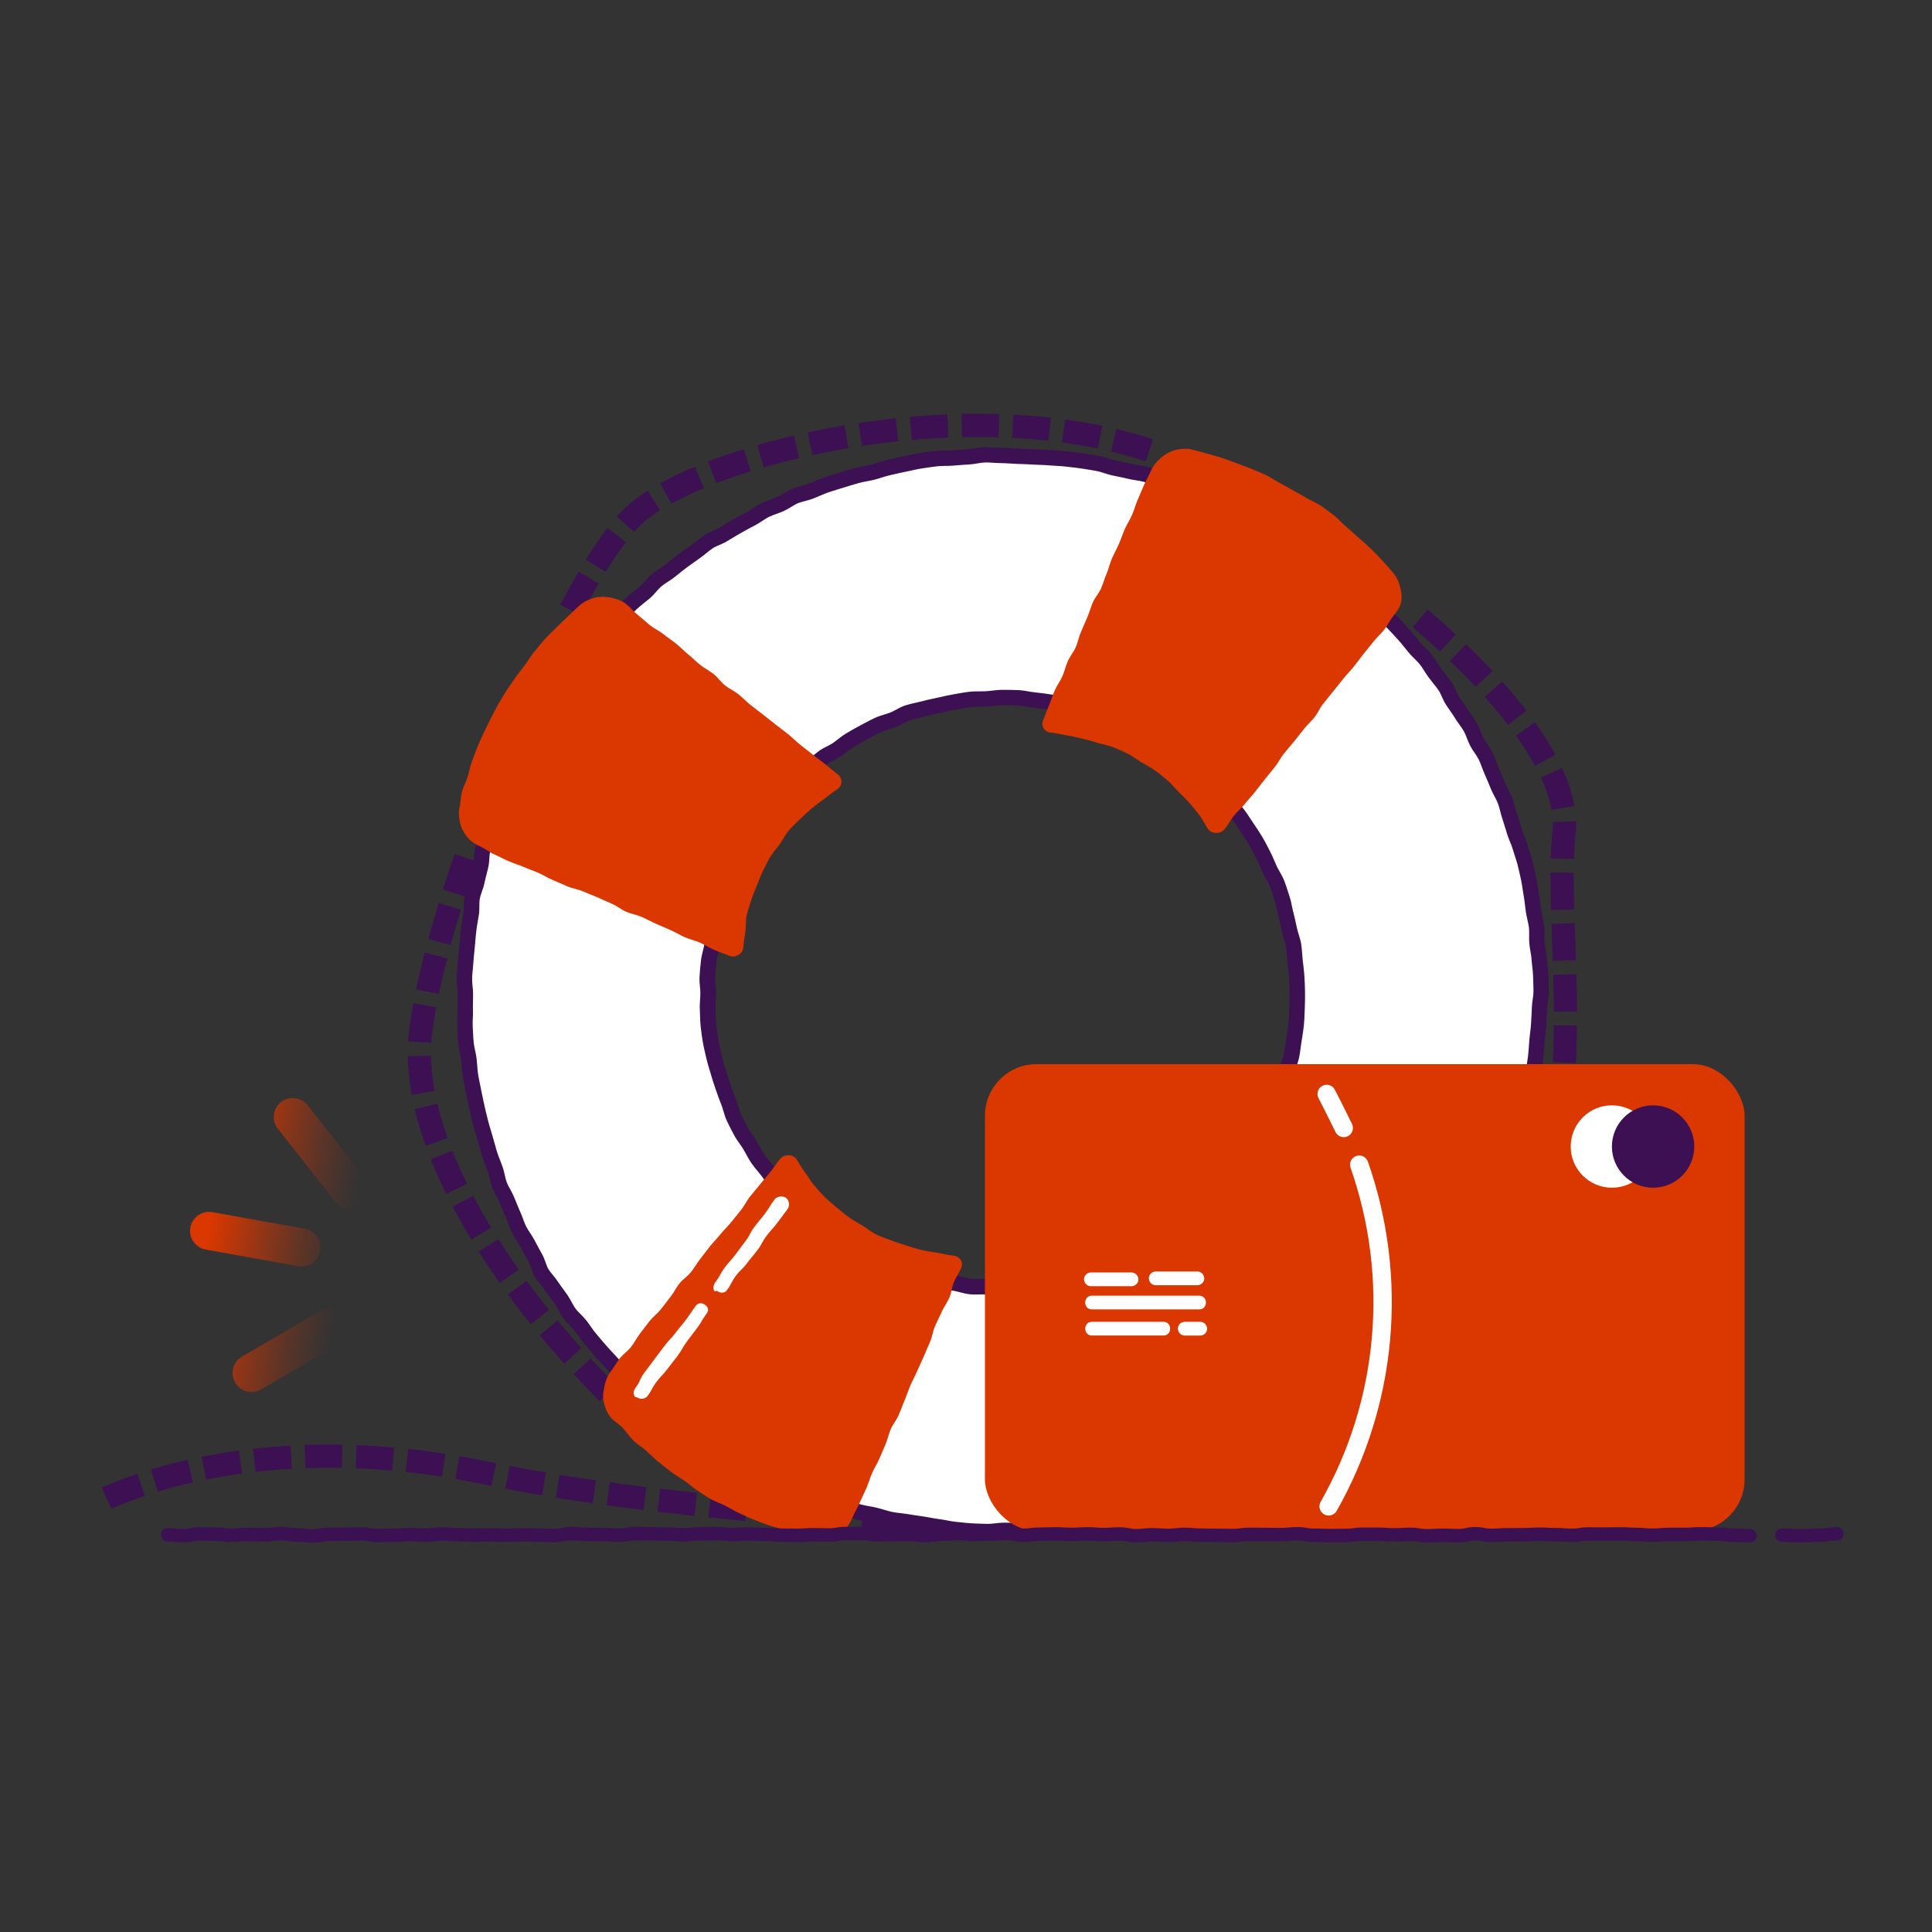
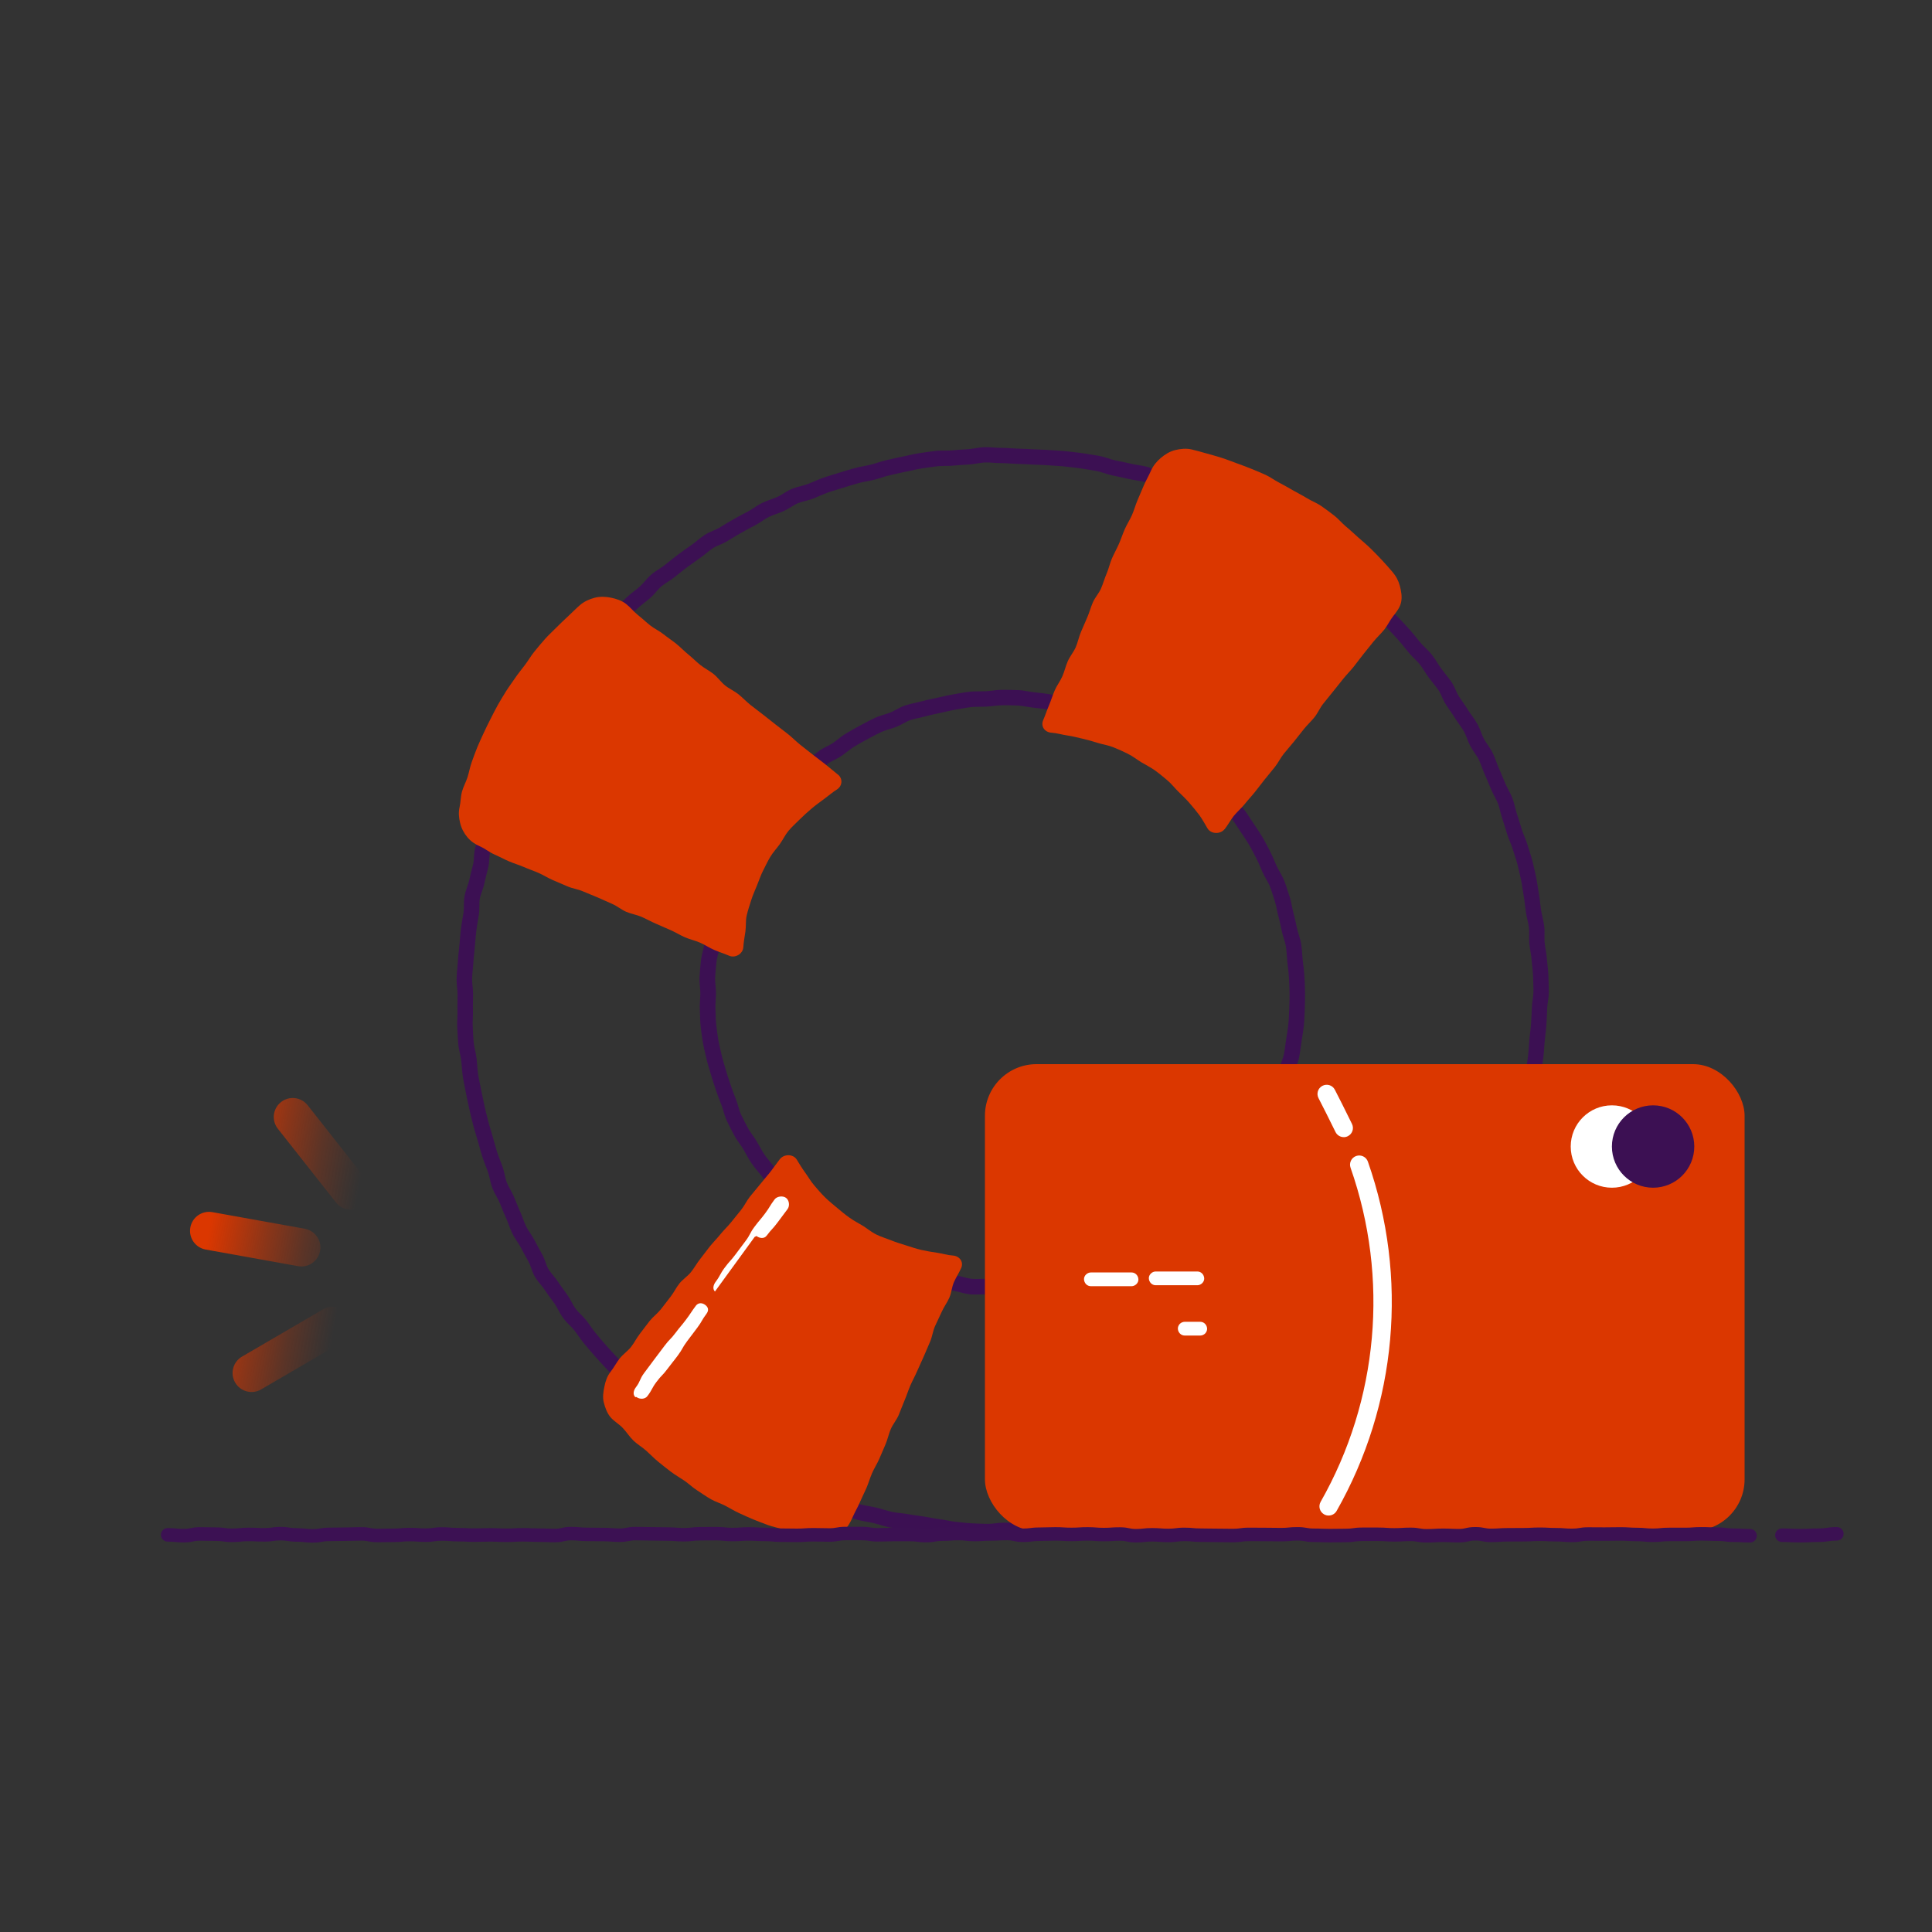
<svg xmlns="http://www.w3.org/2000/svg" xmlns:xlink="http://www.w3.org/1999/xlink" id="uuid-c93b959d-8e93-4eec-a440-5a95a393d855" viewBox="0 0 500 500">
  <rect x="0" y="0" width="500" height="500" fill="#333333" stroke="none" />
  <defs>
    <linearGradient id="uuid-675cde7c-026d-4da2-bb2f-c2cb045760ab" x1="7994.42" y1="-1138.95" x2="8007.41" y2="-1179.22" gradientTransform="translate(2313.22 8090.43) rotate(-97.83)" gradientUnits="userSpaceOnUse">
      <stop offset=".14" stop-color="#db3700" stop-opacity="0" />
      <stop offset=".23" stop-color="#db3700" stop-opacity=".07" />
      <stop offset=".41" stop-color="#db3700" stop-opacity=".24" />
      <stop offset=".65" stop-color="#db3700" stop-opacity=".53" />
      <stop offset=".94" stop-color="#db3700" stop-opacity=".92" />
      <stop offset="1" stop-color="#db3700" />
    </linearGradient>
    <linearGradient id="uuid-6b77b25d-aab7-4866-b0f3-c6de7a0bf9e3" x1="7969.26" y1="-1147.07" x2="7982.25" y2="-1187.33" xlink:href="#uuid-675cde7c-026d-4da2-bb2f-c2cb045760ab" />
    <linearGradient id="uuid-3577d01d-c492-41d4-bb19-6693dd5199ac" x1="8017.96" y1="-1131.36" x2="8030.95" y2="-1171.63" xlink:href="#uuid-675cde7c-026d-4da2-bb2f-c2cb045760ab" />
  </defs>
-   <path d="m285.5,398.14c-3.11,0-6.33-.02-9.64-.07l.08-6c3.29.04,6.48.06,9.57.07v6Zm3.62,0l-.03-6c3.33-.02,6.54-.06,9.55-.13l.14,6c-3.04.07-6.29.11-9.65.13Zm-16.87-.11c-3.14-.05-6.35-.13-9.63-.22l.17-6c3.26.09,6.45.16,9.57.22l-.1,6Zm30.15-.12l-.19-6c3.42-.11,6.61-.25,9.5-.43l.37,5.99c-2.95.18-6.2.33-9.68.44Zm-43.4-.2c-3.16-.1-6.37-.21-9.63-.35l.24-5.99c3.24.13,6.43.25,9.57.34l-.19,6Zm56.72-.49l-.47-5.98c3.75-.3,6.86-.66,9.24-1.09l1.05,5.91c-2.58.46-5.88.85-9.82,1.16Zm-69.96,0c-3.17-.14-6.38-.29-9.62-.46l.31-5.99c3.22.17,6.41.32,9.57.46l-.26,5.99Zm-13.23-.66c-3.18-.18-6.39-.37-9.61-.58l.39-5.99c3.2.21,6.39.4,9.56.57l-.33,5.99Zm96.84-1.38l-1.71-5.75c2.52-.75,5.17-2.01,7.88-3.74l3.23,5.05c-3.18,2.03-6.34,3.53-9.4,4.44Zm-136.46-1.54c-3.21-.3-6.41-.61-9.59-.94l.61-5.97c3.16.32,6.34.64,9.53.93l-.55,5.97Zm-13.18-1.32c-3.22-.35-6.42-.71-9.58-1.08l.71-5.96c3.14.37,6.31.73,9.51,1.07l-.64,5.97Zm-13.17-1.52c-3.23-.4-6.42-.82-9.57-1.25l.82-5.94c3.11.43,6.28.84,9.48,1.24l-.74,5.95Zm-137.77-.33l-2.45-5.48c2.81-1.25,5.91-2.45,9.22-3.56l1.91,5.69c-3.13,1.05-6.05,2.18-8.69,3.35Zm124.62-1.43c-3.27-.47-6.48-.96-9.55-1.45l.96-5.92c3.03.49,6.21.97,9.44,1.44l-.85,5.94Zm188.5-.48l-3.58-4.81c2.23-1.66,4.58-3.68,6.97-6l4.18,4.31c-2.58,2.5-5.13,4.69-7.57,6.51Zm-201.62-1.57c-3.28-.55-6.49-1.13-9.52-1.72l1.14-5.89c2.99.58,6.15,1.15,9.38,1.69l-1,5.92Zm-99.46-.95l-1.74-5.74c3.06-.93,6.25-1.77,9.49-2.5l1.33,5.85c-3.1.7-6.15,1.51-9.08,2.39Zm86.38-1.47l-1.93-.4c-2.46-.52-4.95-.99-7.41-1.42l1.02-5.91c2.52.44,5.09.93,7.61,1.46l1.89.39-1.2,5.88Zm-73.86-1.66l-1.18-5.88c3.15-.63,6.4-1.18,9.65-1.62l.81,5.94c-3.13.43-6.25.95-9.28,1.56Zm61.02-.74c-3.13-.49-6.29-.9-9.38-1.23l.64-5.97c3.18.34,6.43.77,9.66,1.27l-.92,5.93Zm-48.23-1.26l-.68-5.96c3.19-.36,6.47-.64,9.74-.82l.33,5.99c-3.15.18-6.31.44-9.39.79Zm35.33-.32c-3.15-.28-6.32-.48-9.43-.6l.23-5.99c3.21.12,6.48.33,9.73.62l-.53,5.98Zm73.97-.31c-2.48-1.84-5.07-3.89-7.67-6.09l3.87-4.59c2.51,2.12,4.99,4.09,7.38,5.85l-3.57,4.82Zm-96.38-.32l-.21-6c2.1-.07,4.22-.12,6.35-.11,1.12,0,2.26.01,3.41.03l-.11,6c-1.14-.02-2.3-.03-3.39-.03-2.01,0-4.05.04-6.05.1Zm273.03-.54l-4.32-4.16c1.99-2.07,4.11-4.43,6.27-7l4.59,3.87c-2.25,2.67-4.45,5.13-6.54,7.3Zm-187.1-7.62c-2.37-2.08-4.78-4.3-7.17-6.6l4.16-4.32c2.32,2.24,4.66,4.4,6.96,6.41l-3.96,4.51Zm195.97-2.5l-4.66-3.78c1.85-2.28,3.77-4.73,5.84-7.49l4.79,3.61c-2.12,2.81-4.08,5.32-5.98,7.65Zm-205.75-6.66c-2.27-2.27-4.54-4.62-6.75-7.01l4.41-4.07c2.15,2.32,4.36,4.62,6.58,6.83l-4.23,4.25Zm-9.2-9.71c-2.16-2.41-4.29-4.89-6.34-7.37l4.63-3.82c2,2.42,4.08,4.84,6.18,7.19l-4.47,4Zm-8.64-10.2c-2.05-2.56-4.04-5.16-5.92-7.73l4.84-3.54c1.83,2.5,3.77,5.04,5.76,7.53l-4.69,3.75Zm-8.05-10.71c-1.9-2.7-3.72-5.42-5.42-8.11l5.07-3.21c1.65,2.6,3.42,5.24,5.26,7.86l-4.9,3.46Zm-7.35-11.22c-1.73-2.85-3.35-5.72-4.82-8.52l5.31-2.79c1.41,2.69,2.97,5.45,4.64,8.2l-5.13,3.11Zm-6.48-11.8c-1.5-3.04-2.84-6.06-4.01-8.99l5.58-2.22c1.11,2.78,2.39,5.66,3.81,8.55l-5.38,2.65Zm288.53-7.13l-5.8-1.55c.76-2.84,1.42-5.91,1.95-9.1l5.92.99c-.56,3.38-1.26,6.64-2.07,9.67Zm-293.84-5.32c-1.16-3.24-2.12-6.45-2.84-9.52l5.84-1.38c.67,2.85,1.56,5.84,2.65,8.87l-5.65,2.02Zm296.47-7.99l-5.94-.81c.4-2.94.72-6.09.95-9.36l5.98.42c-.24,3.4-.57,6.68-.99,9.75Zm-300.08-5.19c-.63-3.46-.98-6.83-1.03-10.03l6-.09c.04,2.87.36,5.91.93,9.04l-5.9,1.08Zm301.28-8.21l-5.99-.3c.15-3,.24-6.09.26-9.47l6,.05c-.03,3.46-.12,6.64-.27,9.72Zm-296.24-5.29l-5.99-.36c.06-.95.14-1.91.26-2.85.27-2.17.64-4.54,1.1-7.03l5.9,1.1c-.44,2.37-.79,4.62-1.04,6.67-.1.81-.18,1.65-.23,2.48Zm290.52-8.05c-.01-2.88-.06-5.99-.16-9.53l6-.16c.1,3.58.15,6.74.16,9.67l-6,.02Zm-288.57-4.57l-5.87-1.23c.62-2.96,1.37-6.15,2.23-9.49l5.81,1.5c-.84,3.25-1.57,6.35-2.17,9.22Zm288.3-8.54c-.06-2-.13-3.98-.2-5.92l-.13-3.67,6-.2.13,3.66c.07,1.95.14,3.93.2,5.94l-6,.19Zm-285.22-4.12l-5.79-1.57c.81-2.98,1.72-6.11,2.69-9.32l5.74,1.75c-.96,3.15-1.85,6.23-2.64,9.15Zm284.78-9.08c-.1-3.57-.15-6.4-.15-8.9v-.8s6,.03,6,.03v.77c0,2.45.05,5.22.15,8.73l-6,.17Zm-281.08-3.49l-5.72-1.8c.94-3,1.96-6.09,3.02-9.2l5.68,1.93c-1.04,3.06-2.04,6.11-2.97,9.07Zm286.99-9.71l-6-.17c.08-2.65.23-4.94.46-7.01.07-.6.1-1.22.1-1.85,0-.18,0-.36,0-.54l6-.18c0,.24.01.49.01.73,0,.85-.05,1.7-.14,2.52-.21,1.9-.35,4.03-.42,6.51Zm-5.78-12.71c-.46-2.57-1.39-5.39-2.76-8.35l5.45-2.51c1.58,3.43,2.67,6.74,3.22,9.82l-5.91,1.05Zm-4.29-11.4c-1.35-2.49-3-5.12-4.92-7.81l4.89-3.48c2.06,2.89,3.84,5.72,5.31,8.43l-5.28,2.85Zm-7-10.62c-1.8-2.35-3.81-4.77-5.99-7.21l4.48-4c2.28,2.55,4.39,5.09,6.28,7.56l-4.76,3.65Zm-8.38-9.82c-2.06-2.21-4.3-4.47-6.64-6.72l4.16-4.32c2.42,2.32,4.72,4.66,6.86,6.95l-4.38,4.1Zm-9.22-9.16c-2.25-2.09-4.63-4.21-7.08-6.3l3.9-4.56c2.51,2.15,4.96,4.32,7.27,6.47l-4.08,4.4Zm-222.37-9.31l-5.3-2.82c1.62-3.04,3.21-5.9,4.75-8.51l5.17,3.05c-1.49,2.53-3.05,5.31-4.62,8.28Zm6.45-11.3l-5.1-3.16c1.95-3.14,3.82-5.89,5.57-8.18l4.77,3.64c-1.63,2.14-3.4,4.73-5.24,7.71Zm7.39-10.34l-4.51-3.96c.77-.88,1.54-1.68,2.27-2.37,1.51-1.43,3.44-2.89,5.71-4.33l3.2,5.07c-1.95,1.23-3.56,2.45-4.79,3.61-.6.57-1.23,1.23-1.88,1.97Zm9.62-7.32l-2.89-5.26c2.65-1.45,5.66-2.89,8.96-4.26l2.31,5.54c-3.1,1.29-5.92,2.64-8.38,3.99Zm11.64-5.29l-2.15-5.6c2.91-1.12,6.03-2.19,9.26-3.2l1.79,5.73c-3.11.97-6.1,2-8.89,3.07Zm12.28-4.09l-1.67-5.76c3.05-.88,6.22-1.71,9.44-2.47l1.37,5.84c-3.11.73-6.19,1.54-9.14,2.39Zm98.84-1.55c-2.87-.95-5.9-1.81-8.99-2.55l1.4-5.84c3.26.78,6.45,1.68,9.48,2.69l-1.89,5.69Zm-86.24-1.63l-1.27-5.86c3.14-.68,6.36-1.3,9.56-1.84l1,5.92c-3.11.53-6.24,1.13-9.29,1.79Zm73.82-1.69c-2.98-.62-6.09-1.16-9.25-1.58l.81-5.94c3.3.45,6.55,1.01,9.67,1.66l-1.23,5.87Zm-61.02-.67l-.9-5.93c3.21-.49,6.46-.91,9.66-1.25l.63,5.97c-3.11.33-6.27.74-9.39,1.21Zm48.26-1.35c-3.05-.34-6.21-.59-9.39-.75l.3-5.99c3.3.17,6.58.43,9.75.78l-.66,5.96Zm-35.34-.2l-.53-5.98c3.25-.29,6.52-.5,9.72-.63l.25,5.99c-3.1.13-6.28.33-9.44.61Zm22.42-.69c-3.15-.09-6.3-.1-9.44-.03l-.13-6c3.24-.07,6.53-.06,9.76.03l-.18,6Z" fill="#3c1053" />
  <g>
-     <path d="m331.1,137.7c-1.21-.72-2.46-1.35-3.68-2.03s-2.47-1.34-3.7-1.98-2.39-1.51-3.64-2.12-2.62-1.02-3.9-1.6-2.57-1.12-3.86-1.65-2.66-.9-3.97-1.39-2.53-1.25-3.85-1.71-2.72-.7-4.06-1.12-2.64-.97-3.99-1.34-2.78-.46-4.14-.79-2.73-.59-4.1-.88-2.68-.89-4.06-1.14-2.77-.47-4.15-.68-2.78-.34-4.18-.51-2.8-.18-4.19-.31-2.8-.12-4.2-.2-2.79-.14-4.19-.18-2.8-.2-4.2-.2-2.81-.22-4.21-.17-2.79.44-4.18.52-2.8.17-4.19.3-2.83-.03-4.22.14-2.79.37-4.17.59-2.75.6-4.12.85-2.74.61-4.11.91-2.68.83-4.04,1.17-2.76.5-4.11.88-2.69.79-4.03,1.21-2.69.8-4.01,1.26-2.58,1.09-3.89,1.59-2.74.69-4.04,1.23-2.42,1.47-3.7,2.04-2.65.94-3.91,1.55-2.36,1.53-3.6,2.18-2.47,1.3-3.69,1.99-2.41,1.42-3.6,2.15-2.61,1.11-3.79,1.87-2.2,1.75-3.35,2.55-2.29,1.61-3.42,2.45-2.2,1.73-3.3,2.6-2.38,1.52-3.45,2.42-1.87,2.11-2.92,3.05-2.23,1.71-3.25,2.68-2.07,1.89-3.06,2.89-1.9,2.06-2.86,3.08-1.82,2.13-2.75,3.18-1.99,1.98-2.89,3.06-1.58,2.32-2.44,3.43-1.67,2.24-2.5,3.38-1.83,2.13-2.62,3.29-1.54,2.34-2.3,3.52-1.45,2.4-2.17,3.6-1.4,2.43-2.08,3.65-1.36,2.45-2.01,3.69-1.28,2.5-1.89,3.75-1.24,2.52-1.81,3.79-1.23,2.53-1.76,3.82-1.04,2.61-1.53,3.92-.67,2.74-1.12,4.06-1.01,2.61-1.43,3.95-1.2,2.57-1.57,3.92-.2,2.85-.54,4.21-.71,2.71-1,4.08-.96,2.67-1.2,4.05-.05,2.83-.25,4.22-.5,2.76-.66,4.15-.27,2.79-.39,4.18-.31,2.79-.39,4.18-.29,2.79-.32,4.19.25,2.8.25,4.21-.08,2.8-.04,4.2-.14,2.81-.05,4.21.13,2.81.26,4.2.57,2.76.75,4.15.19,2.8.41,4.19.54,2.75.79,4.13.57,2.74.87,4.11.65,2.73.99,4.09.79,2.69,1.17,4.04.73,2.7,1.15,4.04,1,2.61,1.46,3.94.6,2.76,1.1,4.07,1.34,2.48,1.88,3.77,1.04,2.6,1.61,3.88.97,2.64,1.58,3.9,1.53,2.36,2.18,3.6,1.31,2.47,2,3.69.93,2.7,1.66,3.9,1.77,2.2,2.54,3.37,1.64,2.27,2.44,3.42,1.33,2.49,2.17,3.62,1.97,2.02,2.84,3.12,1.59,2.31,2.49,3.38,1.8,2.15,2.73,3.19,1.87,2.08,2.84,3.1,1.87,2.09,2.87,3.08,2.1,1.86,3.13,2.81,2.13,1.81,3.19,2.74,2.18,1.75,3.26,2.65,2.08,1.88,3.19,2.74,2.31,1.58,3.44,2.41,2,2.01,3.16,2.8,2.44,1.39,3.62,2.15,2.49,1.28,3.7,2.01,2.33,1.57,3.55,2.26,2.38,1.5,3.62,2.15,2.43,1.42,3.69,2.03,2.66.94,3.94,1.52,2.44,1.43,3.73,1.97,2.69.84,4,1.33,2.61,1.03,3.94,1.49,2.7.79,4.03,1.2,2.65.93,4,1.3,2.77.51,4.13.84,2.69.82,4.06,1.11,2.79.34,4.17.59,2.77.42,4.15.62,2.75.53,4.14.7,2.77.55,4.16.67,2.8.32,4.19.4,2.81.11,4.21.15,2.81-.31,4.21-.32,2.8.07,4.2.03,2.79-.26,4.19-.35,2.83.21,4.22.08,2.8-.27,4.19-.44,2.79-.34,4.18-.55,2.76-.56,4.13-.82,2.77-.5,4.14-.79,2.62-1.1,3.98-1.44,2.71-.68,4.06-1.06,2.74-.6,4.08-1.02,2.67-.83,4-1.29,2.63-.97,3.94-1.47,2.71-.77,4.01-1.31,2.5-1.29,3.77-1.87,2.49-1.29,3.75-1.91,2.5-1.25,3.74-1.9,2.61-1.07,3.83-1.76,2.42-1.42,3.62-2.15,2.3-1.6,3.48-2.36,2.44-1.4,3.59-2.2,2.21-1.73,3.34-2.57,2.39-1.49,3.5-2.35,2.12-1.84,3.2-2.74,2.24-1.7,3.29-2.63,2-1.97,3.02-2.94,2.05-1.92,3.04-2.91,1.79-2.17,2.75-3.19,1.85-2.1,2.78-3.16,1.88-2.07,2.78-3.15,1.62-2.29,2.48-3.4,1.68-2.23,2.5-3.37,1.67-2.24,2.47-3.4,1.69-2.24,2.45-3.42,1.39-2.43,2.12-3.63,1.47-2.39,2.15-3.61,1.65-2.3,2.3-3.54,1.07-2.61,1.68-3.87,1.12-2.57,1.69-3.85,1.1-2.58,1.64-3.87,1.12-2.57,1.62-3.88,1.24-2.54,1.69-3.86.67-2.74,1.08-4.07.58-2.75.95-4.1,1.01-2.63,1.34-3.99.89-2.68,1.18-4.05.06-2.85.3-4.23.46-2.76.67-4.14.45-2.76.62-4.15.22-2.79.34-4.19.35-2.78.43-4.18.17-2.8.21-4.2.42-2.8.42-4.2-.07-2.81-.12-4.21-.29-2.8-.38-4.19-.45-2.77-.58-4.17.06-2.83-.11-4.22-.6-2.75-.81-4.13-.31-2.79-.57-4.17-.39-2.78-.69-4.15-.6-2.74-.94-4.1-.86-2.68-1.24-4.03-1.05-2.61-1.47-3.95-.79-2.68-1.25-4.01-.67-2.74-1.17-4.05-1.3-2.5-1.83-3.79-1.06-2.59-1.64-3.87-.96-2.64-1.58-3.9-1.58-2.34-2.23-3.58-1.01-2.64-1.7-3.86-1.61-2.3-2.34-3.5-1.58-2.31-2.34-3.48-1.15-2.6-1.95-3.75-1.73-2.21-2.57-3.34-1.49-2.39-2.36-3.49-2-1.99-2.9-3.07-1.75-2.19-2.68-3.24-1.89-2.06-2.86-3.08-2.1-1.86-3.09-2.85-2.02-1.93-3.05-2.89-1.98-1.98-3.03-2.91-2.2-1.73-3.28-2.63-2.01-1.96-3.12-2.82-2.31-1.59-3.44-2.42-2.16-1.79-3.32-2.58-2.49-1.3-3.68-2.06-2.22-1.73-3.43-2.45Zm-111.01,184.69c-1.19-.71-2.4-1.38-3.53-2.15s-2.28-1.57-3.38-2.39-2.02-1.89-3.07-2.78-2.22-1.66-3.21-2.6-1.99-1.92-2.93-2.91-2-1.93-2.89-2.97-1.53-2.32-2.36-3.41-1.8-2.1-2.57-3.24-1.38-2.39-2.09-3.57-1.63-2.25-2.28-3.46-1.31-2.44-1.89-3.69-.82-2.66-1.32-3.94-.99-2.57-1.43-3.87-.89-2.61-1.26-3.93-.82-2.64-1.12-3.98-.66-2.69-.88-4.05-.41-2.74-.56-4.11-.12-2.76-.19-4.14.13-2.76.13-4.14-.29-2.76-.21-4.14.21-2.75.36-4.12.64-2.69.87-4.05.48-2.7.77-4.05.48-2.71.85-4.04.7-2.66,1.14-3.97.71-2.68,1.23-3.96,1.24-2.47,1.83-3.72,1.18-2.48,1.83-3.71,1.37-2.38,2.09-3.57,1.32-2.44,2.09-3.57,1.86-2.06,2.69-3.16,1.38-2.43,2.27-3.48,2.01-1.91,2.95-2.91,1.7-2.21,2.7-3.15,2.05-1.87,3.1-2.76,2.12-1.79,3.21-2.62,2.47-1.29,3.61-2.07,2.17-1.73,3.35-2.44,2.39-1.39,3.6-2.04,2.43-1.32,3.68-1.9,2.64-.85,3.92-1.36,2.44-1.36,3.75-1.8,2.7-.63,4.02-1,2.68-.63,4.03-.93,2.68-.64,4.04-.86,2.71-.51,4.09-.66,2.76-.05,4.14-.13,2.75-.35,4.13-.36,2.76,0,4.14.07,2.73.42,4.1.57,2.74.3,4.1.52,2.72.42,4.07.72,2.69.6,4.02.97,2.64.78,3.95,1.22,2.6.91,3.88,1.43,2.53,1.09,3.78,1.67,2.43,1.28,3.65,1.93,2.41,1.31,3.6,2.02,2.53,1.19,3.66,1.96,2.2,1.69,3.29,2.52,1.92,2.01,2.97,2.9,2.44,1.41,3.44,2.35,1.94,1.98,2.89,2.97,1.57,2.3,2.46,3.34,2.1,1.86,2.93,2.95,1.56,2.29,2.33,3.43,1.55,2.29,2.26,3.47,1.31,2.43,1.96,3.65,1.12,2.52,1.7,3.77,1.4,2.4,1.91,3.68.88,2.62,1.32,3.93.6,2.7.97,4.03.63,2.67.92,4.02.84,2.64,1.07,4,.23,2.75.39,4.12.35,2.73.43,4.11.15,2.75.16,4.13,0,2.76-.07,4.13-.09,2.76-.24,4.13-.38,2.73-.6,4.1-.33,2.75-.63,4.1-.98,2.6-1.34,3.93-.44,2.75-.88,4.06-.98,2.58-1.49,3.87-1.26,2.45-1.85,3.71-.91,2.63-1.56,3.85-1.34,2.42-2.05,3.6-1.91,2.06-2.68,3.19-1.29,2.47-2.11,3.56-1.61,2.26-2.5,3.31-2.07,1.86-3.01,2.85-1.67,2.24-2.66,3.18-2.16,1.73-3.21,2.62-2.14,1.74-3.23,2.58-2.22,1.63-3.36,2.4-2.35,1.43-3.53,2.14-2.31,1.51-3.53,2.16-2.41,1.36-3.66,1.94-2.49,1.22-3.77,1.73-2.63.85-3.94,1.29-2.59.99-3.92,1.36-2.78.25-4.12.55-2.65.76-4.01.99-2.7.66-4.07.81-2.76.1-4.14.17-2.76-.05-4.14-.05-2.74-.19-4.12-.26-2.77.11-4.14-.04-2.68-.66-4.05-.88-2.74-.25-4.09-.55-2.66-.69-3.99-1.06-2.67-.67-3.98-1.11-2.55-1.03-3.83-1.54-2.63-.85-3.88-1.43-2.4-1.35-3.62-2-2.44-1.26-3.63-1.98Z" fill="#fff" />
    <path d="m255.75,398.41c-.09,0-.18,0-.27,0l-.63-.02c-1.21-.03-2.43-.06-3.65-.13-.91-.05-1.81-.15-2.67-.24-.53-.06-1.05-.11-1.58-.16-.86-.08-1.68-.23-2.47-.38-.61-.12-1.19-.23-1.76-.29-.87-.1-1.7-.26-2.51-.41-.56-.1-1.13-.21-1.69-.29-.45-.07-.89-.13-1.34-.19-.96-.13-1.92-.27-2.87-.44-.58-.1-1.17-.17-1.75-.24-.8-.09-1.63-.18-2.48-.36-.84-.18-1.65-.42-2.43-.65-.56-.17-1.12-.33-1.69-.47-.57-.14-1.16-.24-1.74-.34-.79-.14-1.61-.28-2.45-.51-.85-.23-1.66-.52-2.45-.79-.53-.18-1.07-.37-1.61-.53-.52-.16-1.05-.31-1.58-.46-.82-.23-1.67-.47-2.51-.76-.9-.31-1.8-.66-2.69-1.01-.43-.17-.87-.34-1.3-.5-.55-.21-1.12-.38-1.68-.55-.77-.23-1.57-.48-2.37-.81-.81-.33-1.53-.75-2.23-1.15-.54-.31-1.06-.61-1.56-.84-.51-.23-1.07-.42-1.66-.63-.76-.26-1.55-.54-2.33-.92-.78-.38-1.51-.8-2.22-1.21-.5-.29-1.01-.58-1.52-.85-.76-.4-1.48-.84-2.17-1.27-.5-.31-.99-.62-1.5-.9-.75-.42-1.45-.89-2.12-1.33-.49-.32-.97-.65-1.48-.95-.49-.29-1.02-.56-1.57-.84-.71-.36-1.45-.73-2.18-1.2-.5-.32-1.02-.61-1.54-.9-.7-.39-1.43-.8-2.14-1.28-.76-.52-1.39-1.14-1.94-1.69-.44-.43-.85-.84-1.27-1.15-.47-.34-.94-.66-1.42-.98-.68-.46-1.39-.93-2.07-1.47-.69-.54-1.33-1.1-1.94-1.65-.43-.38-.85-.76-1.29-1.12-.42-.34-.84-.68-1.26-1.01-.67-.53-1.37-1.08-2.04-1.68-.41-.36-.84-.72-1.26-1.07-.65-.54-1.32-1.1-1.97-1.71-.42-.39-.85-.77-1.28-1.14-.62-.54-1.27-1.1-1.89-1.72-.64-.64-1.25-1.3-1.83-1.95-.36-.39-.72-.79-1.08-1.17-.98-1.03-1.93-2.09-2.88-3.15-.95-1.06-1.86-2.15-2.77-3.24-.56-.66-1.03-1.35-1.5-2.01-.34-.48-.67-.96-1.04-1.42-.34-.43-.75-.85-1.19-1.29-.57-.57-1.16-1.16-1.68-1.88-.53-.71-.92-1.44-1.31-2.15-.3-.55-.58-1.07-.89-1.52-.32-.46-.65-.91-.98-1.35-.5-.68-1.01-1.38-1.5-2.12-.3-.46-.67-.92-1.07-1.4-.51-.62-1.04-1.27-1.5-2.02-.49-.8-.79-1.65-1.05-2.4-.2-.58-.4-1.12-.64-1.56-.7-1.24-1.37-2.49-2.03-3.74-.26-.49-.58-.98-.93-1.51-.44-.67-.9-1.36-1.28-2.15-.38-.78-.67-1.55-.95-2.31-.21-.55-.41-1.11-.66-1.65-.4-.88-.76-1.76-1.12-2.65-.17-.43-.34-.85-.52-1.28-.21-.51-.5-1.02-.8-1.57-.39-.71-.79-1.43-1.1-2.26-.32-.83-.5-1.64-.68-2.43-.14-.61-.27-1.19-.45-1.7-.19-.55-.4-1.08-.61-1.62-.3-.76-.61-1.55-.87-2.38-.31-.99-.59-1.99-.86-2.99l-.31-1.1c-.14-.51-.3-1.03-.46-1.54-.25-.83-.51-1.68-.73-2.56l-.21-.83c-.28-1.1-.55-2.2-.79-3.31l-.2-.91c-.24-1.08-.48-2.17-.68-3.26-.1-.51-.2-1.02-.3-1.53-.18-.88-.36-1.77-.5-2.66-.13-.85-.2-1.69-.26-2.5-.04-.58-.09-1.17-.16-1.75-.07-.56-.19-1.13-.33-1.75-.17-.78-.35-1.6-.43-2.46-.09-.92-.13-1.85-.18-2.78-.02-.5-.05-.99-.08-1.48-.06-.86-.02-1.69.02-2.5.03-.62.05-1.21.03-1.78-.03-.89,0-1.76.01-2.6.01-.55.03-1.11.02-1.66,0-.56-.06-1.15-.12-1.77-.08-.8-.16-1.62-.13-2.5.02-.87.1-1.71.18-2.53.06-.57.11-1.15.14-1.72.05-.9.15-1.79.24-2.69.05-.52.11-1.04.16-1.56l.08-.9c.09-1.12.19-2.23.32-3.35.11-.89.26-1.76.4-2.6.09-.53.19-1.07.27-1.61.08-.52.08-1.1.09-1.73,0-.82.01-1.66.18-2.55.16-.88.44-1.67.7-2.44.21-.59.4-1.15.51-1.67.2-.93.43-1.86.67-2.78.11-.45.23-.9.34-1.35.12-.48.15-1.06.19-1.67.05-.79.11-1.69.36-2.6.24-.86.59-1.63.92-2.37.26-.57.5-1.1.66-1.62.26-.84.56-1.64.86-2.42.2-.53.4-1.06.59-1.59.18-.52.31-1.1.46-1.7.18-.78.37-1.59.69-2.42.5-1.33,1.01-2.66,1.55-3.97.34-.82.72-1.62,1.09-2.39.24-.49.47-.99.7-1.49.48-1.06.99-2.11,1.5-3.16l.34-.69c.62-1.28,1.26-2.54,1.92-3.81.66-1.26,1.34-2.5,2.04-3.74l.34-.61c.58-1.03,1.16-2.07,1.77-3.09.23-.38.46-.77.68-1.15.5-.84.99-1.68,1.52-2.5l.41-.64c.63-.99,1.26-1.97,1.92-2.93.49-.72,1.03-1.35,1.54-1.96.4-.47.78-.92,1.11-1.38l.54-.74c.66-.9,1.31-1.8,1.99-2.68.35-.45.68-.94,1.03-1.46.45-.67.91-1.35,1.46-2.02.55-.67,1.14-1.26,1.71-1.83.42-.42.83-.83,1.22-1.28.36-.41.7-.82,1.05-1.23.55-.66,1.12-1.34,1.74-1.99.35-.37.69-.75,1.03-1.13.61-.68,1.23-1.35,1.87-2,.66-.67,1.35-1.3,2.04-1.94.36-.33.71-.66,1.07-.99.63-.6,1.28-1.11,1.92-1.6.47-.36.93-.72,1.37-1.12.4-.36.79-.8,1.2-1.27.53-.61,1.08-1.24,1.77-1.82.67-.56,1.37-1.01,2.04-1.45.52-.34,1.02-.66,1.46-1.01.37-.29.74-.59,1.1-.88.74-.6,1.48-1.19,2.24-1.76,1.14-.85,2.3-1.67,3.47-2.48.47-.32.92-.69,1.41-1.09.62-.5,1.27-1.03,1.99-1.5.76-.49,1.53-.83,2.28-1.15.57-.25,1.11-.48,1.56-.75l.62-.38c1.01-.61,2.01-1.22,3.04-1.8,1.24-.7,2.49-1.36,3.75-2.02.49-.26.99-.58,1.51-.93.67-.44,1.36-.9,2.15-1.28.78-.38,1.56-.66,2.31-.93.59-.21,1.14-.41,1.66-.64.49-.22.99-.53,1.52-.86.69-.43,1.4-.87,2.23-1.21.82-.34,1.62-.55,2.4-.75.61-.16,1.18-.31,1.69-.5.54-.21,1.08-.44,1.61-.67.75-.32,1.52-.66,2.34-.94.92-.32,1.85-.6,2.79-.89.43-.13.85-.26,1.28-.39,1.36-.43,2.72-.84,4.09-1.22.83-.23,1.65-.39,2.44-.54.58-.11,1.16-.22,1.73-.36.57-.14,1.14-.32,1.7-.5.77-.24,1.56-.49,2.4-.68.49-.11.98-.22,1.47-.33.9-.21,1.79-.42,2.7-.59.56-.1,1.12-.23,1.68-.36.81-.18,1.64-.37,2.5-.5,1.4-.22,2.82-.42,4.23-.59.87-.11,1.7-.11,2.5-.1.63,0,1.22,0,1.77-.05,1.26-.12,2.52-.2,3.78-.28l.47-.03c.55-.04,1.14-.13,1.75-.23.79-.13,1.61-.27,2.49-.29.86-.03,1.69.03,2.49.09.62.04,1.22.09,1.78.08.86,0,1.72.05,2.54.11.57.04,1.15.08,1.72.09,1.42.04,2.83.1,4.26.18.53.03,1.07.05,1.61.07.86.03,1.75.06,2.65.14.56.05,1.12.08,1.68.11.84.05,1.7.1,2.58.2l1.17.13c1.02.12,2.04.23,3.06.38,1.4.21,2.81.44,4.21.69.87.16,1.66.41,2.42.66.59.19,1.16.38,1.7.49l1.17.24c1,.21,2,.41,3,.65.54.13,1.13.22,1.74.32.79.12,1.61.25,2.45.48.83.23,1.63.52,2.39.79.55.2,1.1.39,1.65.57.56.17,1.13.31,1.7.46.78.2,1.59.4,2.41.68.82.28,1.57.65,2.29,1,.56.27,1.09.53,1.62.73.54.2,1.09.38,1.64.56.78.26,1.58.52,2.39.85,1.31.54,2.62,1.09,3.92,1.68.53.24,1.09.45,1.64.66.76.29,1.54.58,2.32.96.78.38,1.48.81,2.16,1.24.53.33,1.03.64,1.54.91,1.26.66,2.51,1.32,3.76,2.01.46.26.92.5,1.38.75.79.42,1.58.85,2.35,1.31h0c.75.45,1.41.95,2.04,1.44.5.38.96.74,1.43,1.04.47.3,1,.57,1.56.86.71.36,1.45.74,2.17,1.23.71.49,1.36,1.02,1.99,1.53.45.37.91.74,1.38,1.09.46.34.94.66,1.41.98.68.46,1.39.94,2.08,1.47.69.53,1.29,1.11,1.86,1.66.45.43.87.84,1.31,1.19.44.36.88.71,1.33,1.05.66.51,1.34,1.04,2,1.62.67.59,1.29,1.2,1.89,1.8.39.39.78.77,1.19,1.15l.68.64c.81.76,1.62,1.51,2.41,2.29.42.42.87.81,1.31,1.2.6.53,1.23,1.07,1.82,1.7.98,1.03,1.96,2.07,2.9,3.13.61.68,1.18,1.39,1.73,2.07.33.41.66.82.99,1.22.36.43.78.84,1.23,1.28.57.56,1.17,1.15,1.71,1.83.54.68.98,1.38,1.41,2.06.33.53.65,1.02.98,1.48.34.46.7.91,1.05,1.36.52.65,1.05,1.32,1.55,2.03.52.75.89,1.56,1.21,2.28.25.56.49,1.1.77,1.53.31.48.63.94.96,1.41.47.68.96,1.38,1.42,2.13.29.48.64.96,1,1.47.47.65.95,1.33,1.37,2.08.44.77.74,1.55,1.03,2.3.23.58.44,1.13.7,1.61.25.48.59.97.94,1.48.46.67.93,1.35,1.32,2.15.38.78.67,1.56.95,2.31.21.56.41,1.11.65,1.65.47,1.04.91,2.1,1.34,3.15l.32.77c.21.52.49,1.04.78,1.59.37.71.76,1.44,1.07,2.26.31.81.51,1.62.71,2.4.15.61.3,1.18.48,1.71.31.89.58,1.79.85,2.7.14.46.27.91.42,1.37.17.54.39,1.08.63,1.66.3.74.62,1.51.85,2.34.16.56.34,1.11.52,1.67.26.78.52,1.58.73,2.42.34,1.38.65,2.77.95,4.16.18.85.31,1.69.43,2.51.08.57.17,1.14.27,1.71.16.86.26,1.7.35,2.52.07.57.13,1.14.22,1.71.09.58.22,1.16.35,1.74.18.78.36,1.59.47,2.45.11.88.1,1.71.08,2.51,0,.63-.02,1.22.03,1.76.05.56.15,1.14.26,1.76.13.79.27,1.61.33,2.47.04.58.1,1.17.17,1.75.09.81.19,1.64.22,2.51l.03.95c.04,1.1.08,2.21.08,3.32,0,.89-.12,1.71-.23,2.51-.09.62-.17,1.21-.19,1.75-.03,1.13-.1,2.27-.16,3.4l-.05.86c-.05.88-.15,1.73-.25,2.55-.07.56-.14,1.12-.19,1.69-.05.52-.08,1.04-.12,1.57-.06.89-.12,1.79-.23,2.68-.11.97-.27,1.92-.42,2.88-.07.44-.14.89-.21,1.33-.21,1.41-.43,2.8-.68,4.21-.09.49-.1,1.07-.1,1.69,0,.79-.02,1.69-.21,2.6-.18.85-.44,1.64-.69,2.4-.19.6-.38,1.16-.51,1.71-.21.85-.5,1.62-.78,2.37-.22.59-.43,1.14-.58,1.68-.15.55-.27,1.12-.39,1.73-.16.79-.32,1.6-.58,2.43-.17.56-.31,1.14-.44,1.72-.18.78-.38,1.59-.66,2.41-.28.82-.64,1.57-.99,2.29-.27.57-.53,1.1-.73,1.63-.33.86-.69,1.71-1.05,2.56-.2.46-.39.92-.58,1.38l-.18.44c-.48,1.16-.96,2.33-1.48,3.48-.22.48-.42.97-.63,1.45-.34.8-.69,1.63-1.09,2.45-.25.51-.47,1.05-.7,1.63-.3.75-.61,1.52-1.01,2.29-.41.78-.89,1.46-1.35,2.11-.36.51-.71,1-.98,1.48-.49.88-1.02,1.74-1.55,2.61l-.64,1.05c-.29.48-.57.97-.84,1.47-.41.73-.83,1.48-1.31,2.22-.47.73-.98,1.41-1.47,2.07-.34.46-.69.92-1.01,1.4-.57.83-1.16,1.63-1.76,2.44l-1.03,1.4c-.74,1.02-1.48,2.03-2.26,3.03-.36.47-.7.95-1.03,1.43-.46.66-.94,1.35-1.48,2.01-.61.74-1.24,1.44-1.88,2.15-.31.35-.63.7-.94,1.05-.31.35-.61.7-.91,1.05-.63.73-1.25,1.46-1.91,2.16-.39.42-.76.87-1.15,1.36-.51.62-1.03,1.27-1.64,1.88-.8.8-1.62,1.58-2.45,2.36l-.64.6c-.41.39-.8.78-1.2,1.18-.59.6-1.21,1.21-1.86,1.8-.65.58-1.32,1.09-1.97,1.59-.46.35-.92.71-1.36,1.08-.42.35-.84.72-1.25,1.08-.64.56-1.3,1.15-1.99,1.7-.68.54-1.39.98-2.07,1.41-.53.33-1.02.65-1.48.98-.46.34-.91.7-1.36,1.06-.65.52-1.31,1.05-2.03,1.54-.71.49-1.44.92-2.14,1.33-.51.29-1.01.59-1.5.91-.48.31-.96.65-1.43.98-.67.47-1.36.96-2.11,1.41l-.15.09c-1.17.71-2.34,1.42-3.52,2.09-.76.43-1.53.75-2.27,1.06-.58.24-1.12.47-1.62.73-1.26.66-2.52,1.31-3.8,1.93-.51.25-1.01.52-1.52.78-.73.39-1.49.79-2.28,1.15-.54.24-1.06.52-1.59.8-.71.38-1.45.76-2.25,1.1-.8.33-1.6.57-2.37.79-.6.17-1.17.34-1.69.54l-.76.29c-1.07.41-2.14.82-3.23,1.2-1.2.42-2.41.8-3.63,1.18l-.43.13c-.82.26-1.64.44-2.42.62-.57.13-1.15.26-1.71.42-1.37.39-2.74.73-4.12,1.07-.49.12-1.03.35-1.6.6-.72.31-1.54.66-2.44.86-1.06.23-2.12.43-3.19.62l-1.01.19c-.54.1-1.08.21-1.62.33-.83.18-1.7.36-2.58.5-1.16.18-2.33.33-3.5.47l-.74.09c-1.41.18-2.83.32-4.25.45-.89.08-1.73.03-2.54-.03-.62-.04-1.21-.08-1.74-.05-.57.04-1.14.1-1.71.15-.82.08-1.67.17-2.54.2-.9.03-1.78.01-2.64,0-.54-.01-1.09-.02-1.63-.02-.54,0-1.13.07-1.75.15-.72.09-1.46.18-2.25.18Zm-11.66-277.8c-.57,0-1.11,0-1.61.07-1.37.17-2.74.37-4.11.58-.73.11-1.46.28-2.23.45-.61.14-1.22.28-1.83.39-.84.16-1.68.35-2.52.55-.51.12-1.02.24-1.53.35-.66.14-1.33.36-2.04.58-.64.2-1.29.41-1.94.57-.65.16-1.3.29-1.96.41-.74.14-1.43.27-2.09.46-1.33.37-2.65.77-3.97,1.19-.44.14-.88.27-1.31.4-.88.27-1.77.54-2.64.84-.68.24-1.35.53-2.06.83-.59.25-1.18.51-1.77.74-.72.27-1.42.46-2.11.64-.68.18-1.31.34-1.87.57-.53.22-1.08.56-1.67.92-.62.38-1.25.77-1.97,1.1-.66.3-1.32.53-1.95.76-.68.25-1.33.48-1.91.76-.55.27-1.11.64-1.7,1.03-.58.38-1.18.78-1.85,1.13-1.22.64-2.44,1.28-3.64,1.97-.99.56-1.96,1.15-2.93,1.74l-.63.38c-.69.42-1.38.72-2.05,1.01-.62.27-1.21.52-1.69.83-.55.36-1.08.79-1.65,1.25-.52.42-1.06.86-1.65,1.27-1.13.79-2.25,1.59-3.37,2.41-.72.53-1.42,1.09-2.11,1.65-.38.3-.76.61-1.14.91-.58.46-1.18.85-1.76,1.22-.6.39-1.16.76-1.65,1.16-.44.37-.87.86-1.32,1.37-.47.54-.96,1.11-1.56,1.63-.52.46-1.06.88-1.58,1.29-.58.46-1.14.89-1.62,1.35-.37.35-.74.69-1.11,1.03-.64.6-1.29,1.19-1.91,1.81-.6.6-1.17,1.24-1.74,1.87-.36.39-.71.79-1.07,1.17-.54.58-1.05,1.19-1.6,1.83-.37.44-.73.87-1.11,1.3-.44.5-.92.98-1.39,1.46-.53.53-1.03,1.03-1.46,1.55-.42.51-.8,1.08-1.21,1.69-.37.55-.75,1.13-1.19,1.69-.66.84-1.28,1.71-1.91,2.58l-.55.75c-.42.57-.86,1.1-1.29,1.6-.47.56-.92,1.09-1.3,1.64-.63.93-1.24,1.87-1.85,2.82l-.42.65c-.5.78-.97,1.57-1.44,2.37-.23.39-.46.79-.7,1.18-.59.99-1.15,1.99-1.71,2.99l-.34.61c-.68,1.21-1.34,2.42-1.98,3.64-.64,1.23-1.26,2.46-1.86,3.7l-.34.7c-.49,1.01-.98,2.02-1.44,3.04-.24.53-.49,1.05-.74,1.58-.36.75-.7,1.46-1,2.19-.53,1.28-1.02,2.57-1.51,3.86-.22.58-.37,1.23-.53,1.92-.16.68-.32,1.38-.57,2.09-.2.58-.42,1.15-.63,1.72-.29.75-.56,1.46-.78,2.17-.24.76-.55,1.44-.85,2.1-.28.62-.55,1.21-.71,1.76-.14.5-.18,1.12-.22,1.78-.05.72-.1,1.54-.3,2.37-.11.47-.23.93-.35,1.4-.22.87-.45,1.74-.63,2.62-.16.78-.41,1.48-.65,2.17-.23.65-.44,1.25-.54,1.82-.1.56-.11,1.2-.11,1.87,0,.73-.01,1.49-.13,2.28-.08.57-.18,1.14-.28,1.7-.14.82-.28,1.6-.37,2.39-.13,1.07-.22,2.14-.31,3.22l-.08.91c-.05.54-.11,1.09-.16,1.63-.09.83-.18,1.66-.22,2.49-.04.63-.1,1.25-.16,1.88-.08.78-.15,1.52-.17,2.25-.02.63.05,1.3.12,2,.07.69.13,1.4.14,2.14,0,.59-.01,1.18-.03,1.77-.02.82-.04,1.6-.01,2.37.02.72,0,1.42-.04,2.09-.03.73-.06,1.41-.02,2.06.03.51.06,1.03.08,1.54.04.87.09,1.74.17,2.6.06.63.2,1.29.35,1.99.15.67.3,1.37.39,2.1.08.65.13,1.3.18,1.95.06.76.11,1.49.22,2.18.13.83.3,1.65.47,2.47.11.53.22,1.07.32,1.6.2,1.05.43,2.09.65,3.13l.2.92c.23,1.07.5,2.12.76,3.18l.21.84c.2.79.44,1.58.68,2.36.16.54.33,1.08.48,1.62l.31,1.12c.26.96.53,1.91.82,2.86.22.69.49,1.38.77,2.1.23.59.46,1.18.67,1.78.25.73.41,1.44.57,2.14.15.68.3,1.32.51,1.88.21.56.53,1.14.87,1.75.34.62.69,1.26.99,1.97.18.44.36.88.54,1.32.34.84.68,1.68,1.05,2.5.29.64.53,1.28.76,1.9.26.69.5,1.35.8,1.95.27.55.64,1.11,1.03,1.7.38.58.78,1.18,1.13,1.85.64,1.22,1.29,2.43,1.97,3.64.42.74.69,1.52.93,2.2.22.62.43,1.2.7,1.65.31.51.73,1.02,1.17,1.56.45.55.92,1.12,1.34,1.76.42.64.88,1.26,1.36,1.92.35.48.71.96,1.04,1.45.43.63.78,1.27,1.12,1.88.34.62.65,1.2,1.01,1.68.35.48.81.94,1.3,1.43.5.5,1.02,1.03,1.5,1.64.41.52.79,1.06,1.17,1.61.43.62.84,1.2,1.29,1.73.89,1.06,1.77,2.11,2.69,3.15.92,1.03,1.84,2.05,2.8,3.06.38.41.76.82,1.14,1.24.55.61,1.1,1.22,1.69,1.8.52.52,1.09,1.01,1.69,1.53.47.41.94.82,1.4,1.24.57.53,1.17,1.03,1.8,1.56.45.37.9.75,1.34,1.14.61.54,1.25,1.04,1.88,1.54.45.35.89.7,1.33,1.07.48.4.94.81,1.41,1.22.59.53,1.15,1.02,1.73,1.48.58.45,1.2.86,1.85,1.31.52.35,1.04.7,1.54,1.07.66.48,1.2,1.02,1.73,1.54.48.47.93.92,1.39,1.23.56.38,1.17.73,1.83,1.09.59.33,1.18.66,1.75,1.03.55.35,1.16.66,1.81.99.6.3,1.22.61,1.83.98.56.33,1.1.69,1.64,1.05.64.43,1.24.83,1.86,1.17.56.31,1.11.65,1.66.99.66.41,1.28.79,1.91,1.12.56.3,1.12.61,1.67.93.68.39,1.32.76,1.96,1.07.57.28,1.21.5,1.89.73.65.22,1.32.46,1.99.76.7.31,1.32.68,1.93,1.03.61.35,1.18.68,1.75.92.62.26,1.29.46,2,.67.63.19,1.28.39,1.94.64.45.17.9.34,1.34.52.84.33,1.68.66,2.53.95.74.25,1.49.47,2.3.69.56.16,1.12.32,1.68.49.58.18,1.15.38,1.72.57.77.26,1.49.51,2.22.71.65.18,1.34.3,2.07.43.65.11,1.32.23,2,.4.63.15,1.26.34,1.88.52.73.22,1.43.42,2.12.57.66.14,1.35.22,2.09.3.65.07,1.33.15,2.02.27.9.16,1.81.29,2.72.42.46.06.92.13,1.38.2.62.09,1.23.21,1.84.32.78.15,1.52.28,2.25.37.71.08,1.38.21,2.04.34.72.14,1.4.27,2.06.33.55.05,1.11.11,1.66.17.82.09,1.65.18,2.47.22,1.17.07,2.35.1,3.52.13l.63.02c.59,0,1.24-.06,1.93-.14.71-.08,1.44-.17,2.21-.18.58,0,1.15,0,1.72.02.84.02,1.63.03,2.42,0,.73-.02,1.48-.1,2.26-.18.62-.06,1.24-.13,1.87-.17.8-.05,1.54,0,2.27.05.68.05,1.32.09,1.9.03,1.38-.13,2.76-.27,4.13-.44l.74-.09c1.13-.14,2.26-.28,3.38-.45.77-.12,1.54-.28,2.36-.46.57-.12,1.14-.24,1.71-.35l1.02-.19c1.02-.19,2.04-.37,3.06-.59.53-.11,1.1-.36,1.71-.62.69-.3,1.4-.6,2.21-.8,1.34-.33,2.67-.67,4-1.04.63-.18,1.27-.32,1.92-.47.74-.17,1.44-.32,2.1-.53l.43-.14c1.17-.37,2.35-.74,3.51-1.14,1.04-.36,2.07-.76,3.11-1.15l.77-.3c.68-.26,1.35-.46,2-.65.7-.2,1.35-.39,1.95-.64.63-.26,1.25-.59,1.91-.94.6-.31,1.19-.63,1.8-.9.68-.31,1.35-.66,2.05-1.04.54-.29,1.08-.58,1.64-.85,1.24-.61,2.47-1.23,3.69-1.88.65-.34,1.31-.62,1.94-.88.66-.28,1.28-.54,1.84-.85,1.15-.65,2.29-1.34,3.42-2.03l.15-.09c.62-.38,1.23-.81,1.87-1.26.52-.36,1.03-.73,1.56-1.07.54-.35,1.1-.68,1.67-1.01.66-.39,1.29-.75,1.87-1.16.6-.42,1.19-.89,1.81-1.38.49-.39.98-.78,1.48-1.15.57-.42,1.16-.79,1.72-1.15.62-.39,1.21-.76,1.72-1.17.61-.48,1.2-1,1.82-1.55.44-.39.88-.78,1.33-1.15.49-.41.99-.8,1.5-1.19.62-.48,1.21-.92,1.74-1.4.57-.51,1.11-1.05,1.69-1.63.42-.43.85-.85,1.28-1.26l.64-.61c.79-.75,1.58-1.49,2.35-2.27.47-.47.9-1.01,1.37-1.58.42-.52.85-1.05,1.34-1.57.62-.66,1.21-1.35,1.8-2.03.31-.36.62-.72.93-1.08.32-.36.64-.72.97-1.08.6-.67,1.2-1.33,1.77-2.02.44-.53.85-1.12,1.28-1.74.38-.54.76-1.09,1.16-1.61.75-.96,1.46-1.94,2.18-2.93l1.05-1.42c.57-.76,1.13-1.53,1.67-2.32.35-.52.73-1.02,1.11-1.53.47-.63.91-1.23,1.31-1.84.41-.64.78-1.31,1.18-2.01.29-.53.59-1.05.9-1.57l.65-1.07c.5-.82,1-1.65,1.48-2.49.38-.67.8-1.26,1.21-1.84.4-.57.79-1.11,1.07-1.64.31-.59.57-1.24.84-1.92.25-.62.5-1.25.81-1.89.36-.75.68-1.51,1.01-2.27.22-.51.43-1.02.66-1.53.5-1.12.96-2.24,1.43-3.37l.18-.45c.2-.48.4-.96.61-1.43.34-.79.68-1.58.99-2.39.26-.69.57-1.33.86-1.94.31-.65.6-1.26.81-1.86.22-.63.38-1.31.54-2.03.15-.65.31-1.31.52-1.99.2-.63.33-1.31.48-2.03.13-.65.27-1.32.46-2.01.2-.71.45-1.38.69-2.02.25-.67.49-1.3.64-1.92.17-.7.39-1.36.6-2,.23-.69.44-1.35.57-1.98.11-.52.12-1.15.13-1.81,0-.72.02-1.53.17-2.36.25-1.36.46-2.72.66-4.08.07-.46.14-.91.21-1.37.14-.91.29-1.81.4-2.73.1-.83.15-1.65.21-2.48.04-.55.07-1.1.12-1.64.05-.61.13-1.21.2-1.82.1-.8.19-1.55.23-2.3l.05-.87c.06-1.09.13-2.18.16-3.27.02-.78.13-1.51.23-2.22.1-.69.19-1.33.19-1.92,0-1.06-.04-2.12-.08-3.18l-.03-.97c-.02-.7-.11-1.42-.19-2.19-.07-.65-.15-1.3-.19-1.95-.04-.65-.16-1.33-.28-2.05-.11-.66-.23-1.34-.3-2.05-.07-.77-.06-1.5-.05-2.2.01-.7.02-1.36-.05-1.95-.08-.66-.24-1.34-.4-2.06-.15-.65-.3-1.31-.4-2.01-.1-.62-.17-1.24-.24-1.86-.09-.79-.18-1.53-.31-2.25-.11-.62-.21-1.24-.3-1.86-.12-.78-.22-1.52-.38-2.24-.29-1.35-.59-2.71-.93-4.05-.17-.69-.4-1.39-.65-2.13-.2-.61-.4-1.22-.58-1.84-.17-.61-.43-1.24-.7-1.9-.26-.63-.53-1.28-.75-1.99-.15-.47-.29-.94-.43-1.41-.26-.85-.51-1.7-.8-2.54-.24-.69-.41-1.38-.58-2.04-.18-.7-.34-1.35-.57-1.95-.22-.59-.54-1.18-.87-1.81-.32-.61-.65-1.24-.94-1.92l-.32-.78c-.42-1.02-.84-2.03-1.29-3.03-.29-.64-.53-1.29-.76-1.91-.26-.69-.5-1.34-.79-1.94-.26-.53-.63-1.07-1.02-1.64-.4-.59-.82-1.19-1.18-1.88-.36-.68-.63-1.37-.88-2.03-.25-.65-.49-1.26-.79-1.78-.32-.57-.72-1.13-1.15-1.72-.39-.55-.79-1.11-1.16-1.72-.39-.64-.82-1.26-1.28-1.91-.35-.5-.7-1-1.03-1.52-.45-.69-.76-1.39-1.07-2.07-.27-.61-.53-1.19-.84-1.64-.42-.61-.89-1.19-1.38-1.81-.39-.49-.78-.97-1.15-1.47-.42-.57-.79-1.15-1.15-1.71-.39-.62-.77-1.21-1.18-1.73-.38-.49-.86-.95-1.36-1.45-.5-.49-1.01-.99-1.49-1.57-.35-.42-.7-.85-1.04-1.28-.52-.65-1.04-1.3-1.6-1.92-.92-1.03-1.87-2.03-2.82-3.04-.46-.49-.99-.95-1.55-1.43-.51-.45-1.02-.9-1.5-1.37-.76-.75-1.53-1.47-2.31-2.2l-.69-.64c-.43-.4-.85-.81-1.27-1.23-.59-.58-1.14-1.13-1.72-1.64-.56-.5-1.17-.96-1.8-1.46-.48-.37-.96-.74-1.43-1.13-.55-.45-1.05-.93-1.53-1.39-.53-.51-1.03-.99-1.55-1.39-.58-.45-1.2-.87-1.86-1.32-.51-.35-1.03-.7-1.53-1.06-.53-.39-1.04-.8-1.55-1.22-.59-.48-1.14-.93-1.72-1.33-.51-.35-1.1-.65-1.73-.97-.62-.32-1.27-.65-1.9-1.06-.61-.39-1.17-.82-1.71-1.23-.57-.44-1.11-.85-1.67-1.19h0c-.71-.43-1.45-.82-2.18-1.21-.49-.26-.97-.52-1.45-.79-1.21-.68-2.43-1.32-3.65-1.96-.64-.33-1.23-.7-1.8-1.06-.62-.38-1.2-.75-1.79-1.03-.62-.3-1.28-.55-1.99-.82-.62-.24-1.25-.48-1.85-.75-1.26-.57-2.54-1.1-3.81-1.63-.67-.28-1.37-.51-2.11-.75-.6-.2-1.21-.4-1.8-.62-.7-.26-1.34-.58-1.96-.88-.64-.31-1.24-.61-1.83-.81-.65-.22-1.35-.4-2.08-.58-.65-.16-1.29-.32-1.92-.52-.61-.19-1.22-.41-1.82-.62-.73-.26-1.42-.51-2.1-.7-.62-.17-1.29-.28-2-.39-.67-.1-1.37-.21-2.08-.39-.95-.23-1.9-.43-2.85-.62l-1.19-.25c-.75-.16-1.44-.38-2.11-.6-.67-.22-1.3-.42-1.89-.53-1.36-.25-2.73-.46-4.09-.67-.97-.15-1.94-.25-2.92-.36l-1.2-.14c-.75-.09-1.52-.13-2.33-.18-.6-.03-1.2-.07-1.8-.12-.81-.07-1.63-.1-2.44-.13-.57-.02-1.13-.04-1.7-.07-1.38-.08-2.75-.14-4.13-.18-.63-.02-1.25-.06-1.88-.1-.79-.05-1.54-.1-2.26-.1-.72,0-1.41-.05-2.08-.09-.73-.05-1.42-.1-2.07-.08-.62.02-1.28.13-1.97.24-.69.11-1.4.23-2.15.28l-.47.03c-1.22.08-2.44.15-3.66.27-.75.07-1.47.07-2.17.07-.13,0-.25,0-.38,0Zm18.49,214.72c-.55,0-1.1-.02-1.63-.04-.51-.02-1.02-.02-1.53-.03-.92-.02-1.85-.08-2.73-.15-.5-.04-1-.09-1.5-.11-.52-.03-1.06-.01-1.64,0-.84.02-1.7.05-2.61-.05-.91-.1-1.74-.32-2.55-.53-.56-.15-1.1-.29-1.61-.37-.53-.09-1.06-.14-1.59-.2-.84-.09-1.71-.18-2.61-.37-1.12-.25-2.21-.55-3.26-.85l-.83-.23c-.42-.12-.85-.23-1.27-.34-.92-.24-1.86-.48-2.81-.8-.92-.31-1.79-.68-2.63-1.04-.43-.18-.86-.37-1.3-.54-.49-.2-1-.37-1.51-.54-.81-.27-1.64-.55-2.47-.94-.84-.39-1.61-.84-2.36-1.27-.45-.26-.9-.53-1.36-.77l-.75-.4c-.97-.51-1.98-1.04-2.97-1.64h0c-.35-.21-.7-.41-1.05-.62-.85-.5-1.73-1.01-2.58-1.59-.96-.65-2.23-1.52-3.46-2.46-.73-.55-1.36-1.16-1.96-1.75-.39-.38-.78-.76-1.19-1.1-.41-.35-.83-.67-1.25-.99-.68-.52-1.38-1.06-2.04-1.68-1.12-1.06-2.11-2.04-3.01-2.99-.35-.37-.71-.72-1.07-1.08-.63-.62-1.28-1.26-1.89-1.98-.59-.7-1.06-1.43-1.51-2.14-.31-.49-.61-.95-.92-1.36-.32-.42-.66-.83-1-1.23-.55-.66-1.12-1.34-1.64-2.1-.53-.78-.97-1.57-1.39-2.34-.25-.45-.49-.89-.75-1.33-.27-.45-.59-.89-.92-1.37-.48-.68-.99-1.39-1.41-2.19l-.24-.45c-.57-1.08-1.16-2.19-1.69-3.34-.38-.83-.63-1.66-.86-2.46-.16-.56-.32-1.09-.51-1.57-.55-1.39-1.03-2.69-1.47-3.98l-.16-.48c-.39-1.15-.79-2.34-1.13-3.56-.13-.45-.26-.9-.4-1.35-.27-.88-.54-1.79-.75-2.73-.09-.41-.19-.83-.29-1.24-.22-.94-.45-1.91-.62-2.92-.23-1.36-.42-2.78-.58-4.21-.1-.94-.13-1.87-.15-2.76-.01-.5-.03-.99-.05-1.49-.05-.91,0-1.78.06-2.61.03-.54.07-1.09.07-1.63,0-.52-.05-1.06-.1-1.64-.08-.83-.16-1.69-.11-2.6.07-1.35.2-2.67.37-4.23.1-.91.31-1.74.52-2.55.14-.57.28-1.1.36-1.61.23-1.43.49-2.79.79-4.16.1-.48.2-.96.29-1.44.17-.88.34-1.78.59-2.7l.28-1.02c.27-1,.55-2.03.89-3.06.17-.5.31-1.02.46-1.53.23-.82.47-1.67.81-2.53.34-.85.75-1.63,1.15-2.39.25-.47.5-.95.72-1.43.64-1.37,1.25-2.62,1.88-3.8.55-1.03,1.15-2.03,1.74-3l.4-.66c.26-.44.51-.89.76-1.34.43-.77.86-1.56,1.39-2.33.52-.77,1.11-1.4,1.67-2.01.4-.43.77-.83,1.08-1.24.31-.41.59-.89.89-1.4.42-.72.85-1.46,1.45-2.17.59-.7,1.23-1.29,1.85-1.86.4-.37.8-.74,1.17-1.13.36-.38.7-.81,1.06-1.27.52-.65,1.05-1.33,1.71-1.96,1.13-1.07,2.29-2.08,3.18-2.83,1.09-.93,2.17-1.84,3.3-2.69.74-.57,1.55-.97,2.27-1.34.52-.26,1.02-.52,1.43-.79.45-.31.88-.64,1.31-.98.66-.52,1.35-1.05,2.13-1.52,1.22-.73,2.46-1.44,3.7-2.09l.79-.42c.96-.52,1.96-1.05,2.99-1.53.83-.38,1.66-.64,2.45-.88.56-.17,1.08-.33,1.56-.52.47-.19.96-.45,1.48-.73.73-.4,1.49-.81,2.37-1.1.87-.29,1.73-.48,2.56-.66.53-.11,1.06-.23,1.57-.37,1.06-.3,2.13-.52,3.16-.74l2.05-.45c.99-.23,2.02-.46,3.07-.64.42-.07.84-.14,1.25-.22.95-.17,1.93-.35,2.94-.46.91-.1,1.79-.1,2.64-.1.54,0,1.07,0,1.6-.03.54-.03,1.08-.09,1.62-.16.84-.1,1.71-.2,2.62-.2,1.42,0,2.84,0,4.25.07.91.05,1.77.19,2.6.34.54.09,1.07.18,1.61.24,1.49.16,2.84.31,4.21.54l.71.11c1.13.18,2.3.37,3.47.63,1.39.31,2.75.61,4.13.99,1.26.35,2.59.76,4.06,1.26,1.35.46,2.69.95,3.99,1.47,1.29.51,2.52,1.08,3.89,1.71.9.42,1.76.89,2.59,1.35.39.21.77.43,1.16.63,1.45.77,2.62,1.43,3.7,2.07.45.27.95.51,1.48.77.75.36,1.52.74,2.27,1.24.8.54,1.55,1.13,2.26,1.71.37.3.74.59,1.12.88.74.56,1.36,1.23,1.9,1.81.4.43.77.83,1.15,1.16.36.31.84.59,1.35.89.69.41,1.48.88,2.18,1.54.84.79,1.63,1.63,2.39,2.44l.58.62c.64.68,1.12,1.4,1.58,2.09.32.49.63.95.95,1.33.32.38.74.76,1.17,1.15.59.54,1.26,1.14,1.82,1.88.61.8,1.16,1.64,1.68,2.44.24.36.47.72.71,1.07.78,1.14,1.58,2.33,2.32,3.56.54.9,1.01,1.81,1.47,2.7.18.35.36.7.54,1.04.44.84.81,1.69,1.16,2.51.19.46.39.91.59,1.36.22.47.49.95.78,1.46.41.73.84,1.48,1.17,2.32.37.92.66,1.84.94,2.74.14.43.27.87.42,1.29.29.86.47,1.71.63,2.53.11.54.22,1.07.36,1.6.29,1.05.51,2.1.73,3.11l.22,1.01c.11.51.27,1.03.44,1.58.24.8.5,1.62.65,2.52.15.92.21,1.81.27,2.67.04.52.07,1.04.13,1.55.04.39.09.78.14,1.16.12.99.24,2.01.3,3.05.08,1.41.16,2.82.16,4.24,0,1.3,0,2.78-.07,4.24-.02.41-.04.82-.05,1.23-.04.98-.08,1.99-.19,3.01-.14,1.3-.35,2.58-.55,3.83l-.06.38c-.08.49-.14.99-.21,1.48-.12.88-.24,1.8-.44,2.72-.2.9-.51,1.7-.82,2.47-.21.55-.42,1.07-.56,1.56-.14.49-.23,1.04-.33,1.61-.14.82-.29,1.68-.58,2.55-.37,1.09-.8,2.16-1.22,3.19l-.31.78c-.34.84-.75,1.62-1.15,2.36-.26.48-.51.96-.74,1.45-.22.47-.4.98-.6,1.53-.28.79-.58,1.6-1.01,2.41-.59,1.11-1.26,2.29-2.11,3.7-.5.83-1.13,1.49-1.69,2.08-.4.42-.78.82-1.04,1.21-.29.43-.55.92-.83,1.44-.39.73-.8,1.49-1.35,2.21-.28.37-.55.74-.82,1.11-.55.75-1.11,1.53-1.74,2.28-.6.71-1.25,1.27-1.88,1.82-.44.38-.86.74-1.21,1.12-.35.37-.69.82-1.05,1.28-.51.66-1.03,1.35-1.69,1.98-.67.64-1.38,1.18-2.06,1.71-.42.32-.83.64-1.23.98-1.19,1.01-2.4,1.94-3.32,2.64-1.04.79-2.17,1.6-3.45,2.47-.85.58-1.72,1.08-2.56,1.57-.36.21-.71.42-1.07.63-.42.25-.84.52-1.25.78-.75.48-1.53.98-2.37,1.43-.4.21-.79.43-1.18.64-.82.46-1.68.93-2.58,1.34-.38.18-.76.36-1.15.54-.87.42-1.78.85-2.72,1.23-.88.35-1.77.62-2.63.89-.47.14-.94.29-1.41.44-.47.16-.93.33-1.4.5-.84.31-1.71.63-2.62.89-.91.25-1.81.32-2.61.38-.59.05-1.14.09-1.62.19-.52.12-1.04.26-1.55.4-.82.23-1.67.46-2.57.61-.53.09-1.06.21-1.6.34-.82.19-1.67.39-2.58.49-.93.1-1.83.12-2.71.14-.51,0-1.03.02-1.54.05-.37.02-.73.03-1.09.03Zm-3.13-4.1c.54,0,1.09.02,1.63.04.83.03,1.61.05,2.36.01.56-.03,1.12-.04,1.69-.05.82-.02,1.6-.03,2.35-.11.67-.07,1.37-.24,2.11-.41.62-.14,1.23-.28,1.85-.39.69-.11,1.4-.31,2.15-.52.58-.16,1.17-.32,1.75-.45.76-.17,1.48-.22,2.18-.28.67-.05,1.31-.1,1.84-.25.75-.21,1.51-.49,2.31-.78.5-.19,1-.37,1.51-.54.5-.17,1.01-.32,1.52-.48.82-.25,1.59-.49,2.32-.78.82-.33,1.62-.71,2.47-1.12.4-.19.8-.38,1.2-.57.77-.35,1.52-.77,2.32-1.21.41-.23.83-.46,1.24-.68.69-.37,1.37-.8,2.08-1.26.45-.29.89-.57,1.35-.85.37-.22.74-.44,1.12-.66.82-.48,1.59-.93,2.33-1.42,1.22-.83,2.29-1.59,3.27-2.34.88-.67,2.04-1.56,3.15-2.51.45-.38.91-.74,1.38-1.1.63-.49,1.23-.95,1.75-1.45.43-.41.84-.94,1.26-1.5.4-.53.82-1.08,1.32-1.61.49-.52,1-.96,1.49-1.39.54-.47,1.05-.91,1.45-1.38.53-.63,1.03-1.32,1.56-2.04.29-.39.57-.79.87-1.18.36-.48.67-1.06,1.01-1.68.31-.59.64-1.19,1.04-1.79.45-.67.99-1.23,1.47-1.73.46-.48.89-.93,1.15-1.37.81-1.35,1.44-2.46,2-3.51.3-.56.53-1.2.77-1.89.22-.61.44-1.23.74-1.86.26-.56.55-1.11.84-1.65.36-.68.71-1.32.96-1.95l.32-.79c.41-1.02.8-1.99,1.14-2.97.2-.58.31-1.24.43-1.95.11-.65.23-1.32.42-2,.19-.7.44-1.34.69-1.96.26-.66.5-1.28.63-1.87.17-.76.27-1.55.38-2.38.07-.54.14-1.08.23-1.61l.06-.38c.2-1.25.4-2.42.52-3.61.1-.89.13-1.79.17-2.74.02-.43.03-.86.06-1.28.07-1.35.07-2.77.07-4.02,0-1.31-.08-2.67-.15-3.98-.05-.96-.16-1.87-.28-2.84-.05-.4-.1-.8-.14-1.21-.06-.57-.1-1.14-.14-1.71-.06-.81-.11-1.57-.23-2.3-.1-.63-.31-1.29-.52-1.99-.19-.61-.38-1.23-.53-1.9l-.22-1.04c-.21-1-.41-1.94-.67-2.87-.17-.61-.3-1.24-.43-1.87-.15-.73-.29-1.43-.5-2.06-.15-.45-.3-.91-.44-1.37-.27-.86-.53-1.68-.84-2.46-.23-.59-.58-1.19-.94-1.83-.32-.56-.64-1.13-.93-1.76-.22-.49-.43-.98-.64-1.47-.33-.78-.64-1.51-1.01-2.2-.19-.36-.38-.72-.56-1.08-.45-.87-.87-1.69-1.34-2.47-.69-1.14-1.46-2.28-2.2-3.38-.25-.37-.5-.75-.75-1.13-.51-.78-.99-1.52-1.52-2.21-.34-.44-.82-.88-1.32-1.34-.51-.47-1.05-.95-1.54-1.53-.48-.56-.87-1.15-1.24-1.71-.38-.58-.75-1.13-1.15-1.55l-.59-.63c-.72-.77-1.47-1.56-2.22-2.27-.37-.35-.9-.67-1.47-1-.6-.35-1.27-.75-1.89-1.28-.57-.48-1.04-.99-1.5-1.49-.47-.51-.92-.99-1.38-1.34-.4-.31-.8-.62-1.2-.94-.69-.55-1.33-1.06-2.01-1.52-.51-.35-1.12-.64-1.77-.96-.59-.28-1.2-.58-1.8-.94-1.01-.61-2.13-1.23-3.51-1.97-.41-.22-.82-.44-1.22-.67-.8-.44-1.56-.86-2.34-1.22-1.31-.61-2.49-1.15-3.68-1.62-1.23-.49-2.5-.96-3.78-1.39-1.4-.47-2.66-.86-3.85-1.19-1.28-.36-2.58-.65-3.91-.94-1.06-.23-2.12-.4-3.25-.58l-.72-.12c-1.27-.21-2.56-.35-3.99-.51-.62-.07-1.24-.17-1.85-.27-.75-.13-1.46-.25-2.14-.28-1.31-.07-2.67-.07-3.98-.07-.73,0-1.45.08-2.21.17-.62.07-1.24.14-1.86.18-.6.03-1.21.04-1.82.04-.78,0-1.51,0-2.21.08-.87.1-1.74.25-2.67.42-.44.08-.87.16-1.31.23-.93.15-1.85.36-2.83.59l-2.11.47c-1.02.22-1.98.42-2.93.69-.59.16-1.19.3-1.79.43-.76.16-1.47.32-2.13.54-.55.19-1.13.5-1.74.83-.6.32-1.21.66-1.91.93-.64.25-1.27.45-1.88.63-.7.21-1.36.42-1.94.68-.92.43-1.83.91-2.78,1.42l-.8.43c-1.17.62-2.35,1.29-3.51,1.98-.57.34-1.13.78-1.73,1.24-.5.39-1,.78-1.52,1.13-.62.42-1.26.74-1.87,1.06-.61.31-1.19.6-1.64.95-1.05.8-2.08,1.66-3.12,2.56-.85.72-1.96,1.68-3.02,2.68-.45.43-.88.97-1.33,1.54-.4.51-.82,1.03-1.29,1.54-.44.46-.9.89-1.37,1.33-.55.51-1.08.99-1.51,1.5-.37.44-.7,1-1.05,1.6-.34.59-.7,1.2-1.15,1.8-.43.57-.89,1.07-1.34,1.55-.48.52-.94,1.01-1.29,1.52-.42.62-.8,1.3-1.2,2.03-.27.49-.54.98-.83,1.46l-.41.67c-.58.96-1.13,1.87-1.63,2.8-.6,1.12-1.18,2.3-1.79,3.61-.25.54-.53,1.08-.81,1.61-.37.7-.71,1.36-.97,2.01-.26.65-.46,1.37-.67,2.12-.16.58-.33,1.17-.52,1.74-.31.91-.56,1.83-.82,2.81l-.29,1.05c-.21.76-.36,1.54-.52,2.37-.1.52-.2,1.04-.31,1.56-.28,1.29-.53,2.58-.75,3.94-.11.69-.28,1.34-.44,1.96-.18.7-.35,1.36-.41,1.98-.16,1.5-.28,2.76-.35,4.02-.03.62.03,1.3.1,2.02.06.64.12,1.31.12,2.01,0,.63-.04,1.26-.08,1.89-.05.75-.09,1.46-.06,2.13.03.53.04,1.07.06,1.61.02.85.04,1.65.13,2.42.15,1.36.33,2.71.55,4,.14.86.35,1.73.56,2.65.1.43.2.86.3,1.3.18.8.42,1.59.67,2.44.14.48.29.96.42,1.44.31,1.11.68,2.2,1.07,3.35l.16.48c.41,1.21.86,2.45,1.39,3.77.26.66.45,1.31.63,1.94.2.69.39,1.34.65,1.9.48,1.04,1.05,2.11,1.59,3.14l.24.46c.3.57.71,1.14,1.14,1.75.36.51.74,1.04,1.09,1.62.29.48.56.96.83,1.45.4.72.78,1.4,1.2,2.03.4.59.88,1.17,1.39,1.77.38.45.76.91,1.12,1.38.41.54.77,1.1,1.11,1.64.39.62.76,1.2,1.18,1.69.49.58,1.05,1.13,1.64,1.71.39.39.79.78,1.17,1.18.85.9,1.79,1.83,2.86,2.84.51.49,1.1.94,1.73,1.42.47.36.95.73,1.41,1.12.48.41.93.84,1.39,1.28.54.53,1.06,1.02,1.59,1.43,1.16.88,2.37,1.71,3.29,2.33.74.5,1.53.96,2.36,1.45.36.21.73.43,1.09.64h0c.89.54,1.8,1.02,2.77,1.52l.76.4c.51.27,1.01.56,1.51.85.7.41,1.35.79,2.02,1.1.63.29,1.32.53,2.06.77.58.19,1.16.39,1.73.62.46.19.92.38,1.38.58.81.34,1.57.67,2.35.93.81.27,1.65.49,2.53.72.45.12.9.23,1.34.36l.85.24c1.05.3,2.03.57,3.03.79.67.15,1.39.22,2.16.3.61.06,1.22.13,1.83.23.7.11,1.35.28,1.98.45.69.18,1.35.35,1.96.42.64.07,1.34.05,2.07.03.63-.02,1.28-.03,1.96,0,.55.03,1.09.08,1.64.12.83.07,1.61.13,2.37.14h.03Z" fill="#3c1053" />
  </g>
  <path d="m316.91,214.59c-1.07,1.36-3.47,1.3-4.39-.17-.64-1.04-1.25-2.27-2.15-3.49-.76-1.03-1.64-2.07-2.59-3.17-.85-.99-1.84-1.91-2.86-2.92-.94-.93-1.77-2.03-2.86-2.94-1.01-.85-2.07-1.74-3.22-2.56-1.08-.77-2.32-1.38-3.53-2.1-.91-.55-2-1.45-3.48-2.19-1.1-.55-2.36-1.12-3.75-1.68-1.19-.48-2.57-.67-3.96-1.1-1.24-.39-2.55-.77-3.94-1.09-1.28-.29-2.61-.65-4.01-.85-1.31-.19-2.65-.61-4.06-.71-1.73-.11-2.82-1.63-2.14-3.23.55-1.26.97-2.59,1.51-3.85s.93-2.6,1.48-3.87,1.43-2.39,1.98-3.65.85-2.64,1.4-3.9,1.51-2.35,2.06-3.62.8-2.66,1.34-3.92,1.09-2.53,1.64-3.8.9-2.61,1.45-3.88,1.56-2.33,2.11-3.59.91-2.61,1.46-3.88.82-2.65,1.37-3.91,1.24-2.47,1.79-3.73.98-2.58,1.53-3.84,1.33-2.43,1.88-3.69.9-2.61,1.45-3.88,1.07-2.54,1.62-3.8,1.26-2.46,1.81-3.72c.58-1.34,1.51-2.45,2.57-3.35s2.33-1.69,3.71-2.03,2.86-.49,4.29-.16c1.25.29,2.55.68,3.9,1.05,1.25.34,2.55.71,3.88,1.13,1.24.39,2.5.9,3.8,1.37,1.23.45,2.5.91,3.78,1.43s2.47,1.01,3.72,1.58,2.29,1.38,3.51,2.01,2.33,1.29,3.52,1.96c1.24.7,2.49,1.33,3.66,2.05s2.56,1.25,3.7,2.02,2.3,1.67,3.39,2.5,2.03,2.01,3.08,2.87c1.11.91,2.12,1.88,3.13,2.78,1.08.96,2.16,1.84,3.13,2.79,1.04,1.01,2.01,2.01,2.93,2.99,1,1.07,1.92,2.12,2.78,3.12.96,1.11,1.6,2.32,1.95,3.66s.62,2.8.33,4.2-1.16,2.49-2.07,3.65c-.86,1.09-1.44,2.39-2.29,3.46s-1.91,2.01-2.77,3.08-1.73,2.15-2.59,3.22-1.67,2.2-2.53,3.28-1.85,2.06-2.71,3.13-1.72,2.16-2.58,3.23-1.73,2.15-2.6,3.22-1.4,2.41-2.26,3.49-1.89,2.01-2.75,3.08-1.71,2.16-2.57,3.24-1.79,2.09-2.65,3.17-1.46,2.36-2.32,3.44-1.75,2.12-2.61,3.2-1.68,2.18-2.54,3.26-1.81,2.07-2.67,3.15-1.95,1.96-2.81,3.05-1.49,2.32-2.35,3.42Z" fill="#db3700" />
  <path d="m201.84,299.98c1.07-1.36,3.44-1.36,4.35.11.64,1.04,1.33,2.21,2.22,3.43.76,1.03,1.42,2.24,2.38,3.34.85.99,1.74,2.04,2.76,3.04.94.93,2.01,1.78,3.1,2.7,1.01.85,2.07,1.73,3.22,2.55,1.08.77,2.3,1.4,3.51,2.13.91.55,1.97,1.5,3.46,2.24,1.1.55,2.44.94,3.83,1.5,1.19.48,2.5.88,3.88,1.31,1.24.39,2.54.84,3.93,1.16,1.28.29,2.64.52,4.04.72,1.31.19,2.65.63,4.06.72,1.73.11,2.87,1.63,2.18,3.22-.55,1.26-1.34,2.42-1.89,3.69s-.63,2.73-1.18,4-1.42,2.39-1.97,3.65-1.2,2.49-1.75,3.75-.71,2.7-1.25,3.96-1.09,2.53-1.63,3.8-1.16,2.5-1.7,3.77-1.22,2.48-1.77,3.74-.95,2.59-1.5,3.86-1,2.57-1.54,3.84-1.49,2.36-2.04,3.62-.81,2.66-1.35,3.92-1.08,2.54-1.63,3.8-1.32,2.43-1.87,3.7-.92,2.61-1.47,3.87-1.18,2.49-1.73,3.76-1.27,2.46-1.81,3.72c-.58,1.34-1.26,2.61-2.32,3.51s-2.48,1.28-3.86,1.61-2.71.55-4.14.22c-1.25-.29-2.63-.35-3.98-.71-1.25-.34-2.45-1.04-3.78-1.45-1.24-.39-2.58-.64-3.88-1.11-1.23-.45-2.49-.93-3.77-1.45s-2.44-1.07-3.69-1.64-2.34-1.27-3.56-1.9-2.49-1-3.69-1.67c-1.24-.7-2.38-1.54-3.54-2.27s-2.22-1.77-3.35-2.54-2.4-1.49-3.5-2.32-2.23-1.74-3.29-2.6c-1.11-.91-2.07-1.93-3.09-2.84-1.08-.96-2.33-1.67-3.3-2.61-1.04-1.01-1.79-2.23-2.71-3.21-1-1.07-2.3-1.78-3.17-2.78-.96-1.11-1.45-2.54-1.8-3.89s-.12-2.77.17-4.17.71-2.65,1.62-3.81c.86-1.09,1.49-2.35,2.34-3.42s2.07-1.89,2.92-2.96,1.46-2.37,2.31-3.44,1.65-2.22,2.51-3.29,2.02-1.92,2.88-2.99,1.67-2.2,2.53-3.28,1.44-2.38,2.31-3.45,2.1-1.84,2.97-2.92,1.52-2.31,2.38-3.38,1.65-2.21,2.52-3.28,1.85-2.05,2.71-3.12,1.89-2.01,2.75-3.09,1.73-2.13,2.6-3.21,1.44-2.37,2.3-3.45,1.77-2.1,2.63-3.19,1.78-2.1,2.64-3.19,1.61-2.23,2.47-3.32Z" fill="#db3700" />
  <path d="m216.83,200.43c1.36,1.07,1.19,3.01-.28,3.92-1.04.64-2.09,1.56-3.3,2.45-1.03.76-2.15,1.55-3.26,2.5-.99.85-2.02,1.76-3.03,2.77-.93.94-1.97,1.85-2.89,2.94-.85,1.01-1.44,2.3-2.26,3.45-.77,1.08-1.74,2.09-2.46,3.3-.55.91-1.17,2.16-1.91,3.65-.55,1.1-1,2.4-1.56,3.8-.48,1.19-1.06,2.44-1.49,3.82-.39,1.24-.84,2.55-1.16,3.95-.29,1.28-.12,2.71-.32,4.11-.19,1.31-.45,2.64-.54,4.05-.11,1.73-2.09,2.89-3.68,2.2-1.26-.55-2.59-.96-3.85-1.5s-2.42-1.34-3.69-1.89-2.64-.84-3.9-1.39-2.44-1.3-3.71-1.85-2.52-1.12-3.79-1.66-2.47-1.23-3.74-1.78-2.68-.75-3.95-1.3-2.36-1.49-3.62-2.04-2.51-1.13-3.78-1.68-2.56-1.03-3.82-1.58-2.69-.72-3.96-1.27-2.53-1.09-3.8-1.63-2.44-1.31-3.7-1.86-2.58-.99-3.84-1.54-2.6-.93-3.87-1.48-2.47-1.22-3.74-1.77-2.36-1.49-3.62-2.04c-1.34-.58-2.44-1.32-3.34-2.39s-1.54-2.29-1.88-3.67-.47-2.72-.15-4.15c.29-1.25.26-2.65.62-4,.34-1.25,1.03-2.46,1.45-3.78.39-1.24.61-2.59,1.08-3.89.45-1.23.9-2.51,1.42-3.78s1.08-2.44,1.65-3.69,1.15-2.41,1.77-3.63,1.2-2.39,1.87-3.59c.7-1.24,1.43-2.45,2.16-3.61s1.61-2.33,2.38-3.47,1.7-2.26,2.53-3.36,1.56-2.38,2.43-3.44c.91-1.11,1.8-2.21,2.71-3.22.96-1.08,2.01-2.02,2.96-2.99,1.01-1.04,2.05-1.98,3.03-2.91,1.07-1,2.05-2.01,3.05-2.88,1.11-.96,2.48-1.58,3.83-1.93s2.86-.31,4.25-.02,2.79.74,3.94,1.65c1.09.86,1.96,1.99,3.03,2.84s2.09,1.82,3.16,2.67,2.38,1.44,3.46,2.3,2.24,1.62,3.31,2.48,2.03,1.89,3.1,2.75,2.04,1.87,3.12,2.73,2.36,1.48,3.43,2.34,1.88,2.06,2.95,2.93,2.38,1.43,3.46,2.29,2.02,1.88,3.1,2.75,2.2,1.66,3.27,2.52,2.17,1.69,3.25,2.56,2.19,1.66,3.27,2.53,2.04,1.85,3.12,2.72,2.16,1.7,3.25,2.56,2.19,1.66,3.28,2.52,2.11,1.76,3.2,2.62Z" fill="#db3700" />
-   <path d="m185.03,334.24c-.68-.65-.41-1.71.16-2.48,1.31-1.75,1.06-1.94,2.36-3.69s1.46-1.64,2.77-3.39,1.31-1.75,2.62-3.5,1.03-1.96,2.34-3.71,1.41-1.68,2.72-3.43,1.15-1.88,2.46-3.63c.62-.83,2.14-1.02,2.97-.4.83.62,1.01,2.07.38,2.91q-1.31,1.75-2.61,3.5c-1.31,1.75-1.48,1.62-2.79,3.37s-1.05,1.95-2.36,3.7-1.43,1.66-2.73,3.42-1.59,1.55-2.9,3.3-1.01,1.98-2.33,3.73c-.62.83-1.78.72-2.62.1-.06-.05-.41.25-.47.2Z" fill="#fff" />
+   <path d="m185.03,334.24c-.68-.65-.41-1.71.16-2.48,1.31-1.75,1.06-1.94,2.36-3.69s1.46-1.64,2.77-3.39,1.31-1.75,2.62-3.5,1.03-1.96,2.34-3.71,1.41-1.68,2.72-3.43,1.15-1.88,2.46-3.63c.62-.83,2.14-1.02,2.97-.4.83.62,1.01,2.07.38,2.91q-1.31,1.75-2.61,3.5c-1.31,1.75-1.48,1.62-2.79,3.37c-.62.83-1.78.72-2.62.1-.06-.05-.41.25-.47.2Z" fill="#fff" />
  <path d="m164.4,361.55c-.68-.65-.44-1.71.14-2.48,1.31-1.75.9-2.05,2.21-3.8s1.31-1.75,2.61-3.5,1.32-1.74,2.63-3.49,1.53-1.59,2.84-3.34,1.41-1.68,2.72-3.43,1.22-1.82,2.53-3.58c.62-.83,1.61-.84,2.45-.21.83.62.94,1.44.31,2.28-1.31,1.75-1.1,1.9-2.41,3.65s-1.33,1.74-2.63,3.49-1.09,1.92-2.39,3.67-1.37,1.71-2.67,3.46-1.52,1.6-2.83,3.35-1.05,1.95-2.37,3.7c-.62.83-1.98.86-2.81.24-.06-.05-.27.06-.32,0Z" fill="#fff" />
  <rect x="254.9" y="275.4" width="196.6" height="120.8" rx="13.36" ry="13.36" fill="#db3700" />
  <circle cx="417.16" cy="296.72" r="10.66" fill="#fff" />
  <circle cx="427.82" cy="296.72" r="10.66" fill="#3c1053" />
  <g>
    <path d="m292.84,329.31h-10.52c-.93,0-1.82.82-1.78,1.78.04.96.78,1.78,1.78,1.78h10.52c.93,0,1.82-.82,1.78-1.78-.04-.96-.78-1.78-1.78-1.78Z" fill="#fff" />
    <path d="m309.87,329.06h-10.77c-.93,0-1.82.82-1.78,1.78.04.96.78,1.78,1.78,1.78h10.77c.93,0,1.82-.82,1.78-1.78-.04-.96-.78-1.78-1.78-1.78Z" fill="#fff" />
-     <path d="m310.37,335.32h-27.8c-2.29,0-2.29,3.55,0,3.55h27.8c2.29,0,2.29-3.55,0-3.55Z" fill="#fff" />
-     <path d="m301.11,342.08h-18.53c-2.29,0-2.29,3.55,0,3.55h18.53c2.29,0,2.29-3.55,0-3.55Z" fill="#fff" />
    <path d="m310.62,342.08h-4.01c-.46,0-.93.2-1.26.52-.31.31-.54.81-.52,1.26.04.96.78,1.78,1.78,1.78h4.01c.46,0,.93-.2,1.26-.52.31-.31.54-.81.52-1.26-.04-.96-.78-1.78-1.78-1.78Z" fill="#fff" />
  </g>
  <g>
    <path d="m347.76,294.29c-.88,0-1.72-.49-2.13-1.32l-.46-.93c-1.14-2.31-2.86-5.79-3.93-7.82-.61-1.16-.17-2.6,1-3.21,1.16-.61,2.6-.17,3.21,1,1.1,2.08,2.83,5.6,3.98,7.93l.46.93c.58,1.18.1,2.6-1.08,3.18-.34.17-.7.25-1.05.25Z" fill="#fff" />
    <path d="m343.84,392.22c-.4,0-.8-.1-1.17-.31-1.14-.65-1.54-2.1-.89-3.24,14.96-26.32,17.78-57.84,7.74-86.47-.43-1.24.22-2.6,1.46-3.03,1.24-.43,2.6.22,3.03,1.46,10.49,29.93,7.54,62.88-8.09,90.39-.44.77-1.24,1.2-2.07,1.2Z" fill="#fff" />
  </g>
  <path d="m465.9,399.18c-1.23,0-1.84-.03-2.46-.06-.57-.03-1.14-.06-2.28-.06-.97,0-1.75-.78-1.75-1.75s.78-1.75,1.75-1.75c1.23,0,1.84.03,2.46.06.57.03,1.14.06,2.28.06s1.71-.03,2.28-.06c.61-.03,1.23-.06,2.46-.06,1.05,0,1.54-.07,2.11-.16.62-.09,1.31-.2,2.63-.2.97,0,1.75.78,1.75,1.75s-.78,1.75-1.75,1.75c-1.05,0-1.54.07-2.11.16-.62.09-1.31.2-2.63.2-1.14,0-1.71.03-2.28.06-.61.03-1.23.06-2.46.06Z" fill="#3c1153" />
  <path d="m80.98,399.23c-1.14,0-1.75-.07-2.29-.13-.51-.06-.95-.11-1.89-.11-1.18,0-1.81-.1-2.36-.19-.49-.08-.91-.14-1.81-.14s-1.35.06-1.84.13c-.55.08-1.17.17-2.34.17-1.09,0-1.63-.03-2.18-.05-.5-.03-1-.05-2-.05s-1.41.05-1.9.1c-.53.06-1.14.12-2.28.12s-1.78-.08-2.33-.16c-.5-.07-.93-.13-1.85-.13-1.07,0-1.61-.02-2.14-.03-.51-.02-1.02-.03-2.03-.03-.86,0-1.24.08-1.73.18-.57.12-1.22.26-2.45.26-1.13,0-1.7-.05-2.25-.11-.49-.05-.96-.09-1.92-.09s-1.75-.78-1.75-1.75.78-1.75,1.75-1.75c1.13,0,1.7.05,2.25.11.49.05.96.09,1.92.09.86,0,1.24-.08,1.73-.18.57-.12,1.22-.26,2.45-.26,1.07,0,1.6.02,2.14.03.51.02,1.02.03,2.03.03,1.16,0,1.78.08,2.33.16.5.07.93.13,1.85.13s1.41-.05,1.9-.1c.53-.06,1.14-.12,2.28-.12s1.63.03,2.18.05c.5.03,1,.05,2,.05.92,0,1.35-.06,1.84-.13.55-.08,1.17-.17,2.34-.17s1.81.1,2.36.19c.49.08.91.14,1.81.14,1.14,0,1.75.07,2.29.13.51.06.95.11,1.89.11.89,0,1.3-.08,1.78-.16.56-.1,1.2-.22,2.4-.22,1.02,0,1.54-.01,2.05-.02.53-.01,1.07-.03,2.13-.03s1.52-.02,2.02-.04c.54-.02,1.08-.04,2.15-.04,1.22,0,1.86.13,2.43.24.49.1.87.17,1.75.17,1.03,0,1.54-.01,2.05-.02.53-.01,1.06-.02,2.12-.02.97,0,1.44-.04,1.93-.09.55-.05,1.12-.1,2.24-.1s1.67.04,2.21.08c.51.04.98.07,1.97.07.92,0,1.35-.06,1.84-.13.55-.08,1.17-.17,2.34-.17s1.69.05,2.24.1c.5.04.97.08,1.94.08,1.09,0,1.64.03,2.18.06.5.03,1,.05,2,.05s1.53-.01,2.05-.03c.53-.01,1.07-.03,2.13-.03s1.63.03,2.18.05c.5.02,1,.05,2,.05s1.49-.03,1.99-.06c.55-.03,1.09-.06,2.19-.06s1.62.02,2.16.05c.5.02,1.01.04,2.01.04,1.08,0,1.62.02,2.16.05.5.02,1.01.04,2.01.04.84,0,1.22-.09,1.69-.2.58-.13,1.24-.29,2.48-.29,1.13,0,1.7.06,2.26.11.49.05.96.09,1.92.09,1.06,0,1.6.01,2.13.02.51.01,1.03.02,2.05.02,1.12,0,1.69.05,2.23.09.5.04.97.08,1.94.08.87,0,1.26-.08,1.75-.17.57-.11,1.21-.24,2.43-.24,1.07,0,1.6.01,2.13.03.51.01,1.02.03,2.04.03s1.61.02,2.14.03c.51.02,1.02.03,2.04.03,1.12,0,1.69.05,2.24.09.5.04.97.08,1.94.08s1.38-.05,1.88-.11c.54-.06,1.15-.14,2.3-.14,1.03,0,1.55,0,2.07-.01.53,0,1.06-.01,2.11-.01,1.14,0,1.75.07,2.28.12.49.05.95.1,1.9.1s1.46-.03,1.96-.07c.54-.04,1.11-.08,2.22-.08s1.64.03,2.19.06c.5.03,1,.06,1.99.06,1.13,0,1.7.06,2.26.11.49.05.96.09,1.92.09,1.06,0,1.59,0,2.12.02.51,0,1.03.02,2.06.02s1.46-.03,1.97-.07c.54-.04,1.11-.08,2.21-.08s1.6.01,2.14.03c.51.01,1.02.03,2.04.03.89,0,1.3-.08,1.77-.16.56-.1,1.2-.22,2.4-.22h4.18c1.18,0,1.81.1,2.36.19.49.08.91.14,1.81.14,1.02,0,1.53-.01,2.04-.03.53-.02,1.07-.03,2.14-.03h4.18c1.16,0,1.77.07,2.31.14.5.06.93.12,1.87.12s1.31-.07,1.78-.16c.56-.1,1.2-.21,2.39-.21.98,0,1.46-.04,1.96-.07.55-.04,1.11-.08,2.22-.08s1.76.07,2.3.14c.5.06.94.11,1.88.11s1.46-.04,1.96-.07c.55-.04,1.11-.08,2.22-.08,1,0,1.5-.03,2-.05.55-.03,1.09-.06,2.18-.06,1.23,0,1.88.14,2.46.26.48.1.86.19,1.72.19.93,0,1.36-.06,1.86-.12.54-.07,1.16-.15,2.32-.15,1.01,0,1.52-.02,2.02-.04.54-.02,1.08-.04,2.15-.04s1.64.03,2.19.07c.5.03.99.06,1.98.06s1.47-.03,1.97-.06c.54-.04,1.1-.07,2.2-.07s1.68.05,2.23.09c.5.04.97.08,1.95.08s1.47-.03,1.97-.07c.54-.04,1.1-.07,2.21-.07,1.23,0,1.87.14,2.45.26.48.1.87.18,1.73.18.95,0,1.39-.05,1.89-.11.53-.06,1.14-.13,2.28-.13s1.68.05,2.23.09c.5.04.97.08,1.94.08s1.37-.06,1.87-.12c.54-.07,1.15-.15,2.31-.15s1.71.06,2.26.11c.49.05.96.09,1.92.09,1.07,0,1.6.01,2.13.03.51.01,1.02.02,2.05.02s1.59.01,2.12.02c.51.01,1.03.02,2.05.02.92,0,1.35-.06,1.85-.13.55-.08,1.16-.16,2.33-.16,1.05,0,1.58,0,2.11.01.52,0,1.03.01,2.07.01s1.59,0,2.12.02c.52,0,1.03.02,2.06.02.96,0,1.42-.05,1.92-.1.56-.06,1.13-.11,2.26-.11,1.2,0,1.83.11,2.39.21.48.08.89.16,1.79.16,1.08,0,1.62.02,2.17.05.5.02,1.01.04,2.01.04s1.54,0,2.06-.02c.53-.01,1.06-.02,2.12-.02.92,0,1.34-.06,1.84-.13.55-.08,1.17-.17,2.34-.17,1.04,0,1.56,0,2.08,0,.53,0,1.05,0,2.1,0,1.11,0,1.67.04,2.21.08.51.04.98.07,1.97.07s1.49-.03,1.98-.06c.54-.03,1.1-.07,2.2-.07,1.2,0,1.83.11,2.39.21.48.08.9.16,1.79.16.99,0,1.49-.03,1.98-.06.54-.03,1.1-.07,2.2-.07s1.63.02,2.17.05c.5.02,1.01.05,2.01.05.85,0,1.22-.09,1.7-.2.58-.13,1.24-.29,2.49-.29s1.86.13,2.43.24c.49.1.88.17,1.75.17.98,0,1.46-.04,1.96-.07.55-.04,1.11-.08,2.22-.08,1.04,0,1.55,0,2.07-.01.53,0,1.05-.01,2.11-.01,1,0,1.49-.03,1.99-.06.55-.03,1.09-.06,2.19-.06s1.65.03,2.19.06c.5.03.99.06,1.99.06,1.11,0,1.68.04,2.23.09.5.04.98.08,1.95.08.9,0,1.31-.07,1.8-.15.56-.1,1.19-.2,2.39-.2,1.06,0,1.59,0,2.11.01.52,0,1.03.01,2.07.01s1.54,0,2.06-.02c.53,0,1.06-.02,2.12-.02s1.67.04,2.21.07c.51.03.99.07,1.98.07,1.13,0,1.7.05,2.26.11.5.05.96.09,1.93.09s1.43-.05,1.92-.1c.56-.06,1.13-.11,2.27-.11h4.18c.98,0,1.46-.04,1.96-.08.55-.04,1.11-.08,2.22-.08s1.63.02,2.17.05c.5.02,1.01.04,2.02.04,1.16,0,1.78.08,2.32.15.5.07.93.12,1.87.12,1.1,0,1.66.04,2.2.07.5.03.99.06,1.99.06s1.75.78,1.75,1.75-.78,1.75-1.75,1.75c-1.1,0-1.66-.04-2.2-.07-.5-.03-.99-.06-1.99-.06-1.16,0-1.78-.08-2.32-.15-.5-.07-.93-.12-1.87-.12-1.09,0-1.63-.02-2.17-.05-.5-.02-1.01-.04-2.02-.04s-1.46.04-1.96.07c-.55.04-1.11.08-2.22.08h-4.18c-.96,0-1.43.05-1.92.1-.56.06-1.13.11-2.27.11s-1.7-.05-2.26-.11c-.5-.05-.96-.09-1.93-.09-1.1,0-1.67-.04-2.21-.07-.51-.03-.99-.07-1.98-.07s-1.54,0-2.06.02c-.53,0-1.06.02-2.12.02s-1.59,0-2.11-.01c-.52,0-1.03-.01-2.07-.01-.9,0-1.31.07-1.8.15-.56.1-1.19.2-2.39.2-1.11,0-1.68-.04-2.23-.09-.5-.04-.98-.08-1.95-.08-1.1,0-1.65-.03-2.19-.06-.5-.03-.99-.06-1.99-.06s-1.49.03-1.99.06c-.55.03-1.09.06-2.19.06-1.04,0-1.55,0-2.07.01-.53,0-1.05.01-2.11.01-.98,0-1.46.04-1.96.07-.55.04-1.11.08-2.22.08-1.22,0-1.86-.13-2.43-.24-.49-.1-.88-.17-1.75-.17s-1.22.09-1.7.2c-.58.13-1.24.29-2.49.29-1.08,0-1.63-.02-2.17-.05-.5-.02-1.01-.05-2.01-.05s-1.49.03-1.98.06c-.54.03-1.1.07-2.2.07-1.2,0-1.83-.11-2.39-.21-.48-.08-.9-.16-1.79-.16-.99,0-1.49.03-1.98.06-.54.03-1.1.07-2.2.07s-1.67-.04-2.21-.08c-.51-.04-.98-.07-1.97-.07-1.04,0-1.56,0-2.08,0-.53,0-1.05,0-2.1,0-.92,0-1.34.06-1.84.13-.55.08-1.17.17-2.34.17-1.03,0-1.54,0-2.06.02-.53.01-1.06.02-2.12.02s-1.62-.02-2.17-.05c-.5-.02-1.01-.04-2.01-.04-1.2,0-1.83-.11-2.39-.21-.48-.08-.89-.16-1.79-.16-.96,0-1.42.05-1.92.1-.56.06-1.13.11-2.26.11-1.06,0-1.59,0-2.12-.02-.52,0-1.03-.02-2.06-.02s-1.58,0-2.11-.01c-.52,0-1.04-.01-2.07-.01-.92,0-1.35.06-1.85.13-.55.08-1.16.16-2.33.16-1.06,0-1.59-.01-2.12-.02-.51-.01-1.03-.02-2.05-.02s-1.6-.01-2.13-.03c-.51-.01-1.02-.02-2.05-.02-1.13,0-1.71-.06-2.26-.11-.49-.05-.96-.09-1.92-.09s-1.37.06-1.87.12c-.54.07-1.15.15-2.31.15s-1.68-.05-2.23-.09c-.5-.04-.97-.08-1.94-.08s-1.39.05-1.89.11c-.53.06-1.14.13-2.28.13-1.23,0-1.87-.14-2.45-.26-.48-.1-.87-.18-1.73-.18-.99,0-1.47.03-1.97.07-.54.04-1.1.07-2.21.07s-1.68-.05-2.23-.09c-.5-.04-.97-.08-1.95-.08s-1.47.03-1.97.06c-.54.04-1.1.07-2.2.07s-1.64-.03-2.19-.07c-.5-.03-.99-.06-1.98-.06s-1.52.02-2.02.04c-.54.02-1.08.04-2.15.04-.93,0-1.36.06-1.86.12-.54.07-1.16.15-2.32.15-1.23,0-1.88-.14-2.46-.26-.48-.1-.86-.19-1.72-.19-1,0-1.5.03-2,.05-.55.03-1.09.06-2.18.06-.98,0-1.46.04-1.96.07-.55.04-1.11.08-2.22.08s-1.76-.07-2.3-.14c-.5-.06-.94-.11-1.88-.11s-1.46.04-1.96.07c-.55.04-1.11.08-2.22.08-.89,0-1.31.07-1.78.16-.56.1-1.2.21-2.39.21s-1.77-.08-2.31-.15c-.5-.06-.93-.12-1.87-.12h-4.18c-1.02,0-1.53.02-2.04.04-.53.02-1.07.03-2.14.03-1.18,0-1.81-.1-2.36-.19-.49-.08-.91-.14-1.81-.14h-4.18c-.89,0-1.3.08-1.77.16-.56.1-1.2.22-2.4.22-1.07,0-1.6-.01-2.14-.03-.51-.01-1.02-.03-2.04-.03s-1.46.03-1.97.07c-.54.04-1.11.08-2.21.08s-1.59,0-2.12-.02c-.51,0-1.03-.02-2.06-.02-1.13,0-1.7-.06-2.26-.11-.49-.05-.96-.09-1.92-.09-1.09,0-1.64-.03-2.19-.06-.5-.03-1-.06-1.99-.06s-1.46.03-1.96.07c-.54.04-1.11.08-2.22.08s-1.74-.07-2.28-.12c-.49-.05-.95-.1-1.9-.1-1.03,0-1.55,0-2.07.01-.53,0-1.06.01-2.11.01-.94,0-1.38.05-1.88.11-.54.06-1.15.14-2.3.14s-1.69-.05-2.24-.09c-.5-.04-.97-.08-1.94-.08-1.07,0-1.61-.02-2.14-.03-.51-.02-1.02-.03-2.04-.03s-1.6-.01-2.13-.03c-.51-.01-1.02-.03-2.04-.03-.87,0-1.26.08-1.75.17-.57.11-1.21.24-2.43.24-1.12,0-1.69-.05-2.23-.09-.5-.04-.97-.08-1.94-.08-1.06,0-1.6-.01-2.13-.02-.51-.01-1.03-.02-2.05-.02-1.13,0-1.7-.06-2.26-.11-.49-.05-.96-.09-1.92-.09-.84,0-1.22.09-1.69.2-.58.13-1.24.29-2.48.29-1.08,0-1.62-.02-2.16-.05-.5-.02-1.01-.04-2.01-.04-1.08,0-1.62-.02-2.16-.05-.5-.02-1.01-.04-2.01-.04s-1.49.03-1.99.06c-.55.03-1.09.06-2.19.06s-1.63-.03-2.18-.05c-.5-.02-1-.05-2-.05s-1.53.01-2.05.03c-.53.01-1.07.03-2.13.03s-1.64-.03-2.18-.06c-.5-.03-1-.05-2-.05-1.12,0-1.69-.05-2.24-.1-.5-.04-.97-.08-1.94-.08s-1.35.06-1.84.13c-.55.08-1.17.17-2.34.17-1.11,0-1.67-.04-2.21-.08-.51-.04-.98-.07-1.97-.07s-1.44.04-1.93.09c-.55.05-1.12.1-2.24.1-1.03,0-1.54.01-2.05.02-.53.01-1.06.02-2.12.02-1.22,0-1.86-.13-2.43-.24-.49-.1-.88-.17-1.75-.17-1.01,0-1.52.02-2.02.04-.54.02-1.08.04-2.15.04s-1.54.01-2.05.02c-.53.01-1.07.03-2.13.03-.89,0-1.3.08-1.78.16-.56.1-1.2.22-2.4.22Z" fill="#3c1153" />
  <path d="m82.68,321.29c.25.75.32,1.58.17,2.42-.48,2.67-3.03,4.45-5.7,3.97l-23.92-4.3c-2.67-.48-4.45-3.03-3.97-5.71.48-2.67,3.03-4.45,5.7-3.97l23.92,4.3c1.83.33,3.24,1.64,3.8,3.29Z" fill="url(#uuid-675cde7c-026d-4da2-bb2f-c2cb045760ab)" />
  <path d="m90.77,341.55c.72,2.16-.14,4.6-2.19,5.79l-21,12.24c-2.34,1.37-5.35.57-6.72-1.77-1.36-2.34-.58-5.35,1.77-6.72l21-12.24c2.34-1.37,5.35-.57,6.72,1.77.17.3.31.61.42.93Z" fill="url(#uuid-6b77b25d-aab7-4866-b0f3-c6de7a0bf9e3)" />
  <path d="m95.48,306.6c.64,1.91.05,4.09-1.62,5.41-2.13,1.68-5.22,1.32-6.9-.81l-15.05-19.08c-1.68-2.13-1.32-5.22.81-6.9s5.22-1.32,6.9.81l15.05,19.08c.36.46.63.97.81,1.49Z" fill="url(#uuid-3577d01d-c492-41d4-bb19-6693dd5199ac)" />
</svg>